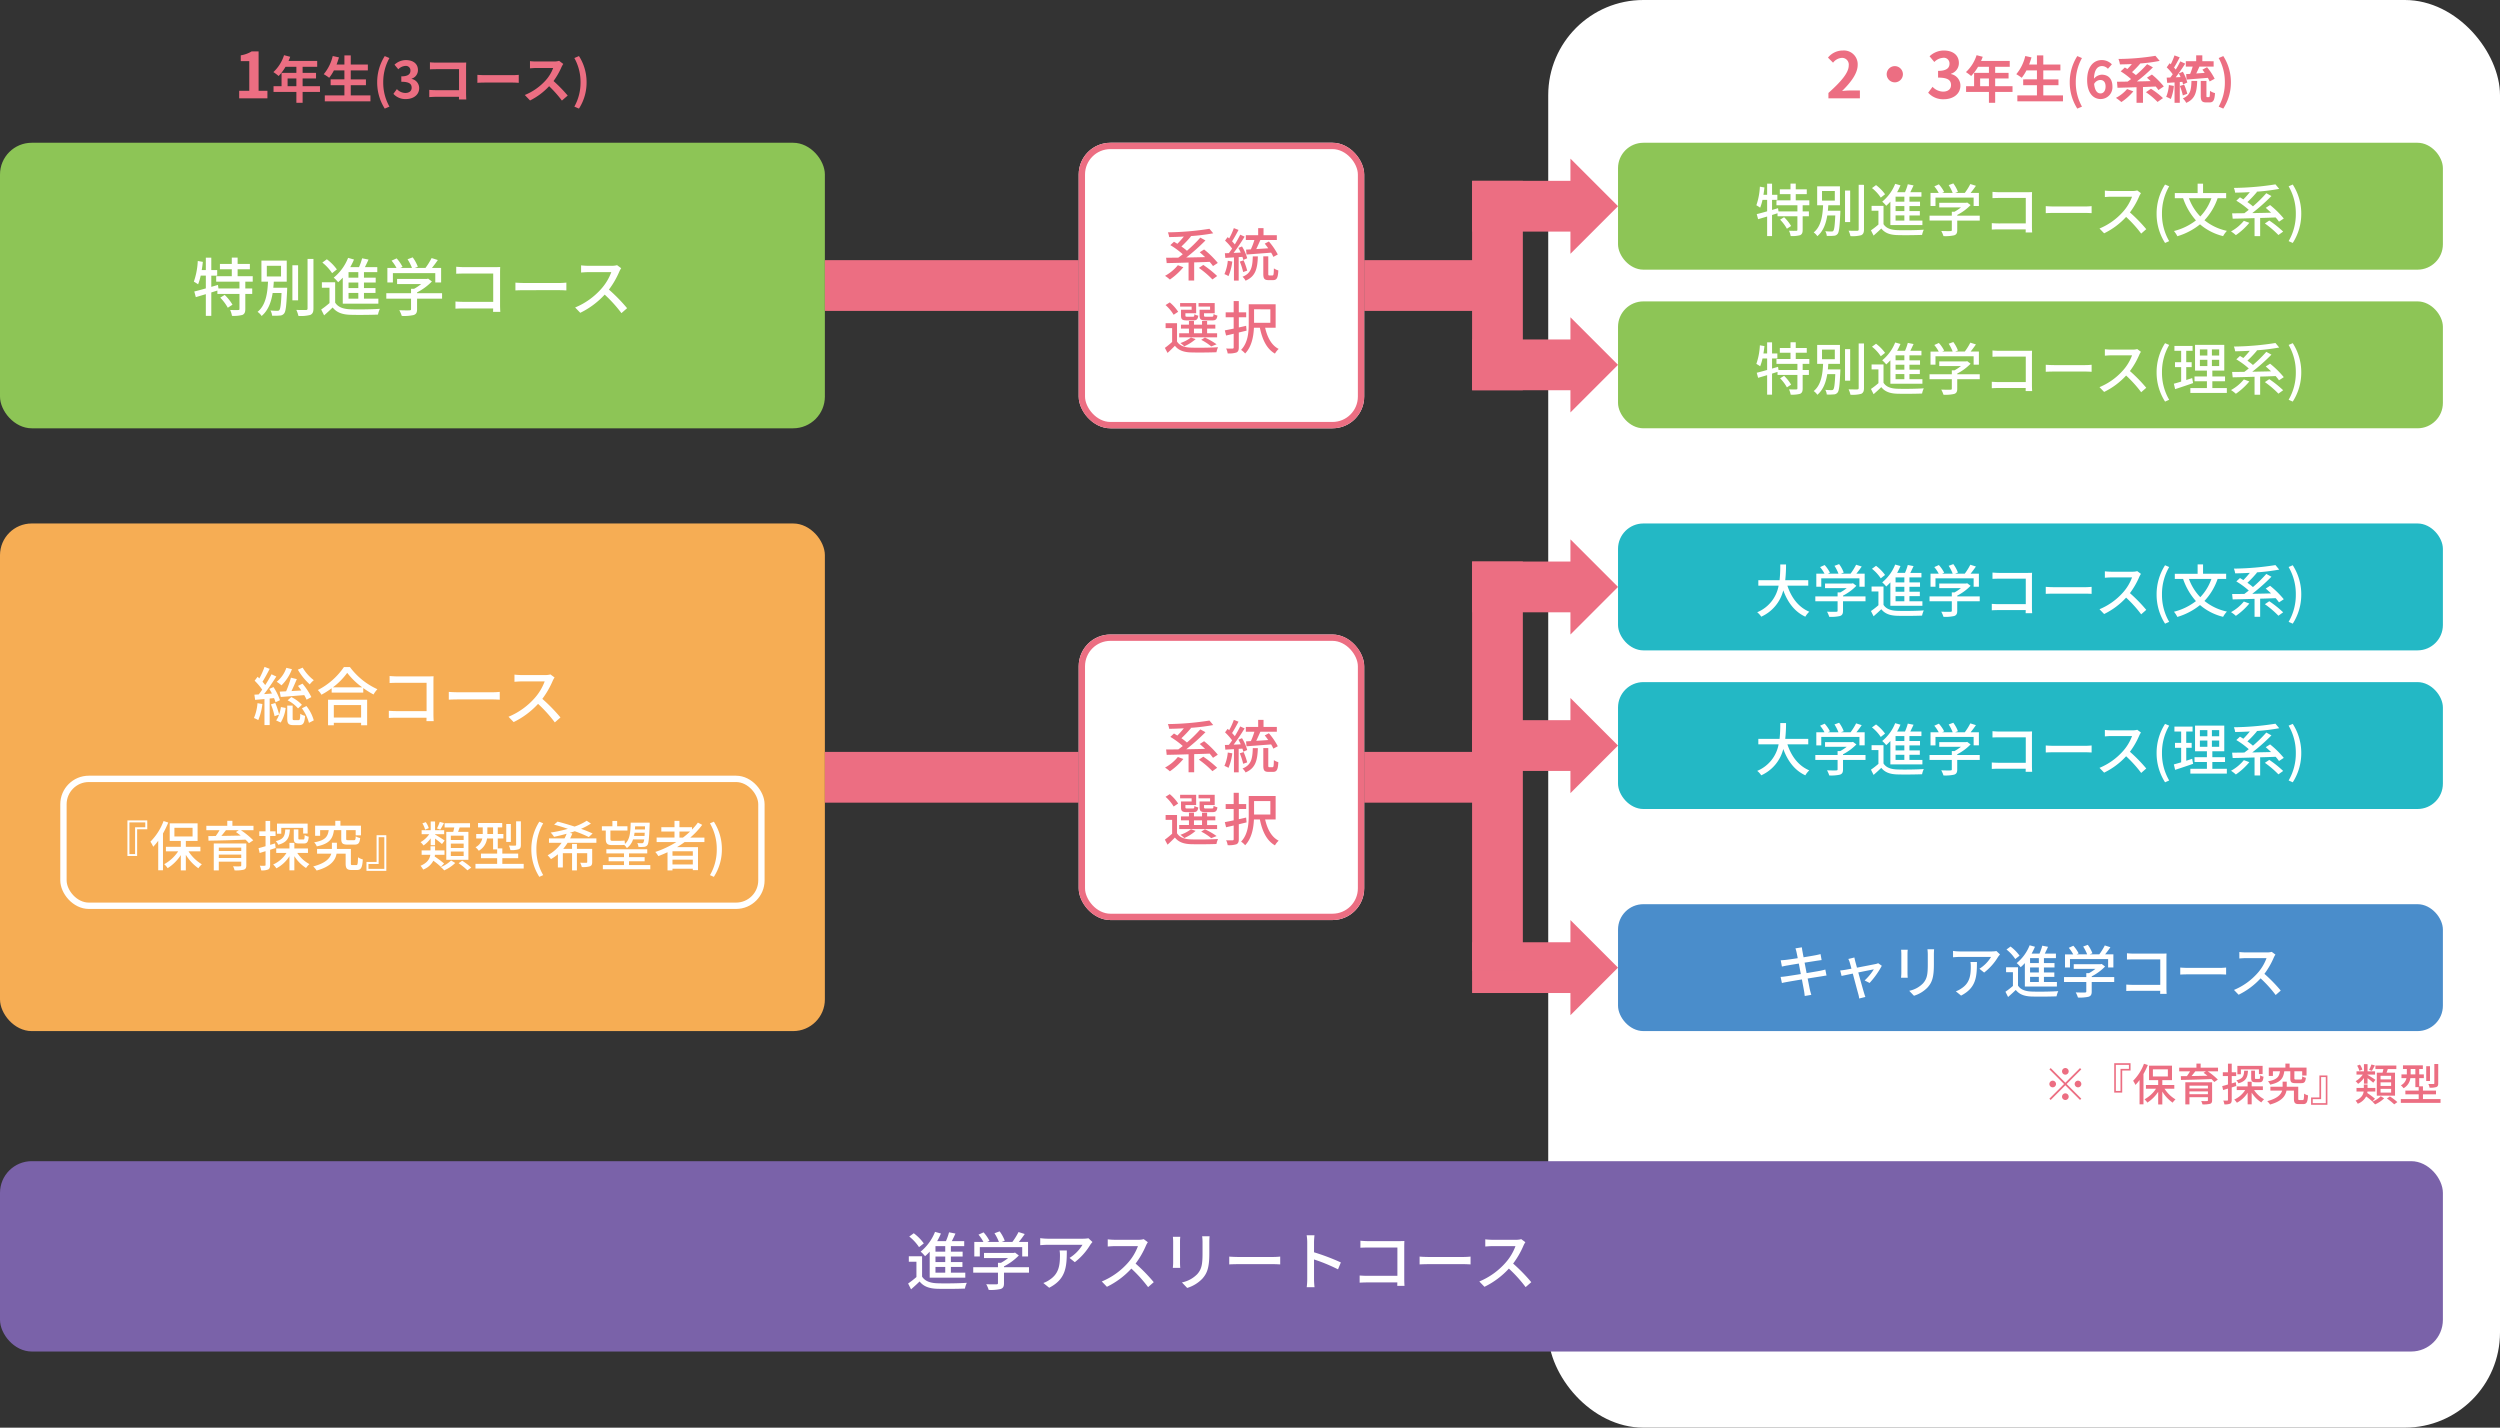
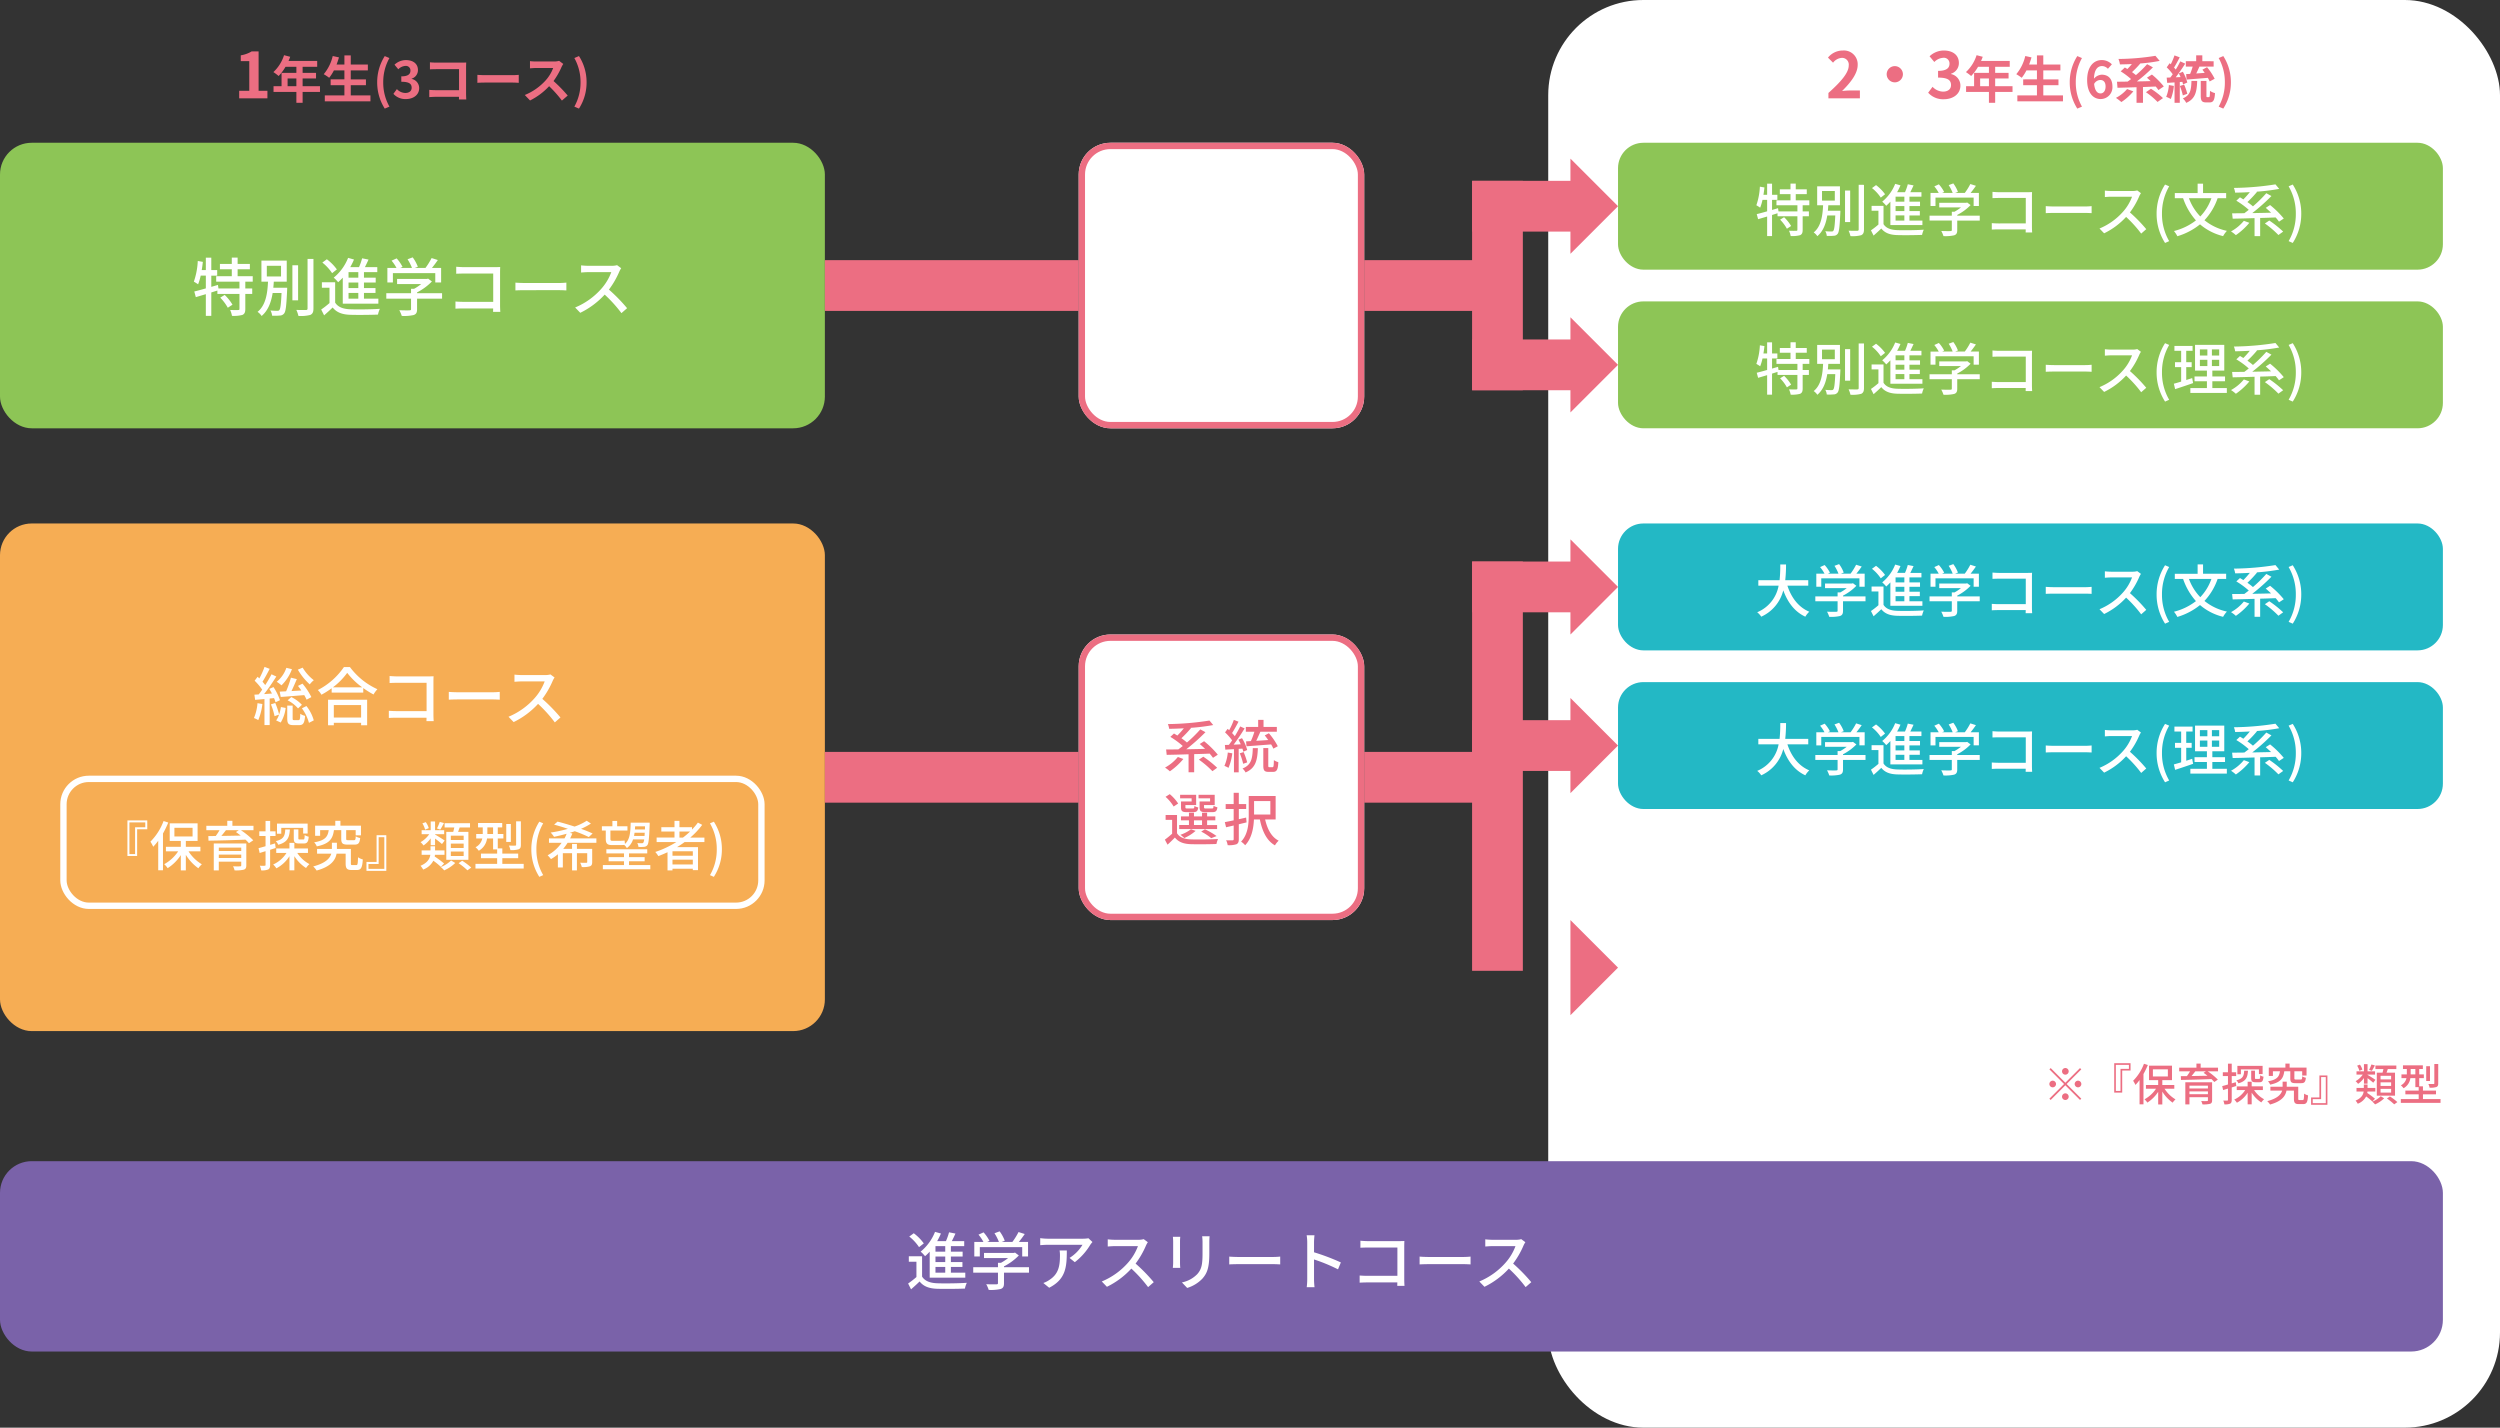
<svg xmlns="http://www.w3.org/2000/svg" width="788" height="450" viewBox="0 0 788 450">
  <rect x="0" y="0" width="788" height="450" fill="#333333" stroke="none" />
  <g transform="translate(-255 -564)">
    <rect width="300" height="450" rx="30" transform="translate(743 564)" fill="#fff" />
    <rect width="260" height="90" rx="10" transform="translate(255 609)" fill="#8dc556" />
    <rect width="770" height="60" rx="10" transform="translate(255 930)" fill="#7a62a9" />
    <rect width="260" height="160" rx="10" transform="translate(255 729)" fill="#f6ad54" />
    <path d="M-60.58-4.18A14.44,14.44,0,0,1-58.2-1l1.48-.96a14.3,14.3,0,0,0-2.46-3.08Zm10.24-5.04v-1.72H-55.1v-2.18h3.86V-14.8H-55.1v-2h-1.84v2h-3.74v1.68h3.74v2.18h-4.92v1.72h7.34v2.14h-6.62L-61.3-8.2l-2.1.62v-3.54h1.86v-1.76H-63.4v-3.9h-1.72v3.9h-1.3c.16-.84.26-1.72.36-2.58l-1.6-.28A23.182,23.182,0,0,1-68.9-9.22a14.028,14.028,0,0,1,1.34.84,17.335,17.335,0,0,0,.82-2.74h1.62V-7.1c-1.38.4-2.64.74-3.64.98l.48,1.78,3.16-.94V1.56h1.72V-5.82l1.92-.6v1.06h6.96V-.64c0,.28-.1.36-.42.36-.32.02-1.4.02-2.52-.02a7.393,7.393,0,0,1,.58,1.86,10.773,10.773,0,0,0,3.3-.3c.68-.32.9-.86.9-1.86V-5.36h2.18V-7.08h-2.18V-9.22Zm4.44-5h4.48v3.36H-45.9Zm2.04,6.92c.08-.64.12-1.28.16-1.92h4.08v-6.64H-47.6v6.64h2.08c-.18,3.48-.62,7.36-3.3,9.52a4.658,4.658,0,0,1,1.28,1.3c2.1-1.76,3.02-4.42,3.48-7.24h2.8c-.16,3.6-.36,5.02-.7,5.38-.14.2-.34.22-.66.22a20.146,20.146,0,0,1-2.14-.1,3.844,3.844,0,0,1,.52,1.64,15.087,15.087,0,0,0,2.42-.04A1.709,1.709,0,0,0-40.46.82c.54-.62.74-2.48.96-7.36.02-.24.02-.76.02-.76Zm7.82-7.08h-1.8V-3.34h1.8Zm2.98-2V-.78c0,.36-.14.48-.52.5-.4,0-1.66.02-3.02-.04a8.613,8.613,0,0,1,.66,1.9,11.705,11.705,0,0,0,3.76-.32c.7-.34.98-.88.98-2.04v-15.6Zm16,5.9h-3.08v-1.74h3.08Zm0,3.28h-3.08V-8.94h3.08Zm0,3.34h-3.08v-1.8h3.08Zm-4.9,1.58h11.22V-3.86h-4.54v-1.8h3.64V-7.2h-3.64V-8.94h3.7v-1.54h-3.7v-1.74h4.2V-13.8h-3.9c.38-.74.78-1.58,1.14-2.38l-2.02-.4a17.882,17.882,0,0,1-.98,2.78H-19.6a22.221,22.221,0,0,0,1.18-2.4l-1.86-.52a15.271,15.271,0,0,1-4.54,6.24,9.478,9.478,0,0,1,1.4,1.44,16.453,16.453,0,0,0,1.46-1.44Zm-1.86-10.8a14.867,14.867,0,0,0-3.16-3.2l-1.42,1.04a14.28,14.28,0,0,1,3.08,3.34Zm-.54,4.06h-4.18V-7.3h2.4v4.82A27.577,27.577,0,0,1-28.76-.44l.92,1.84c.98-.86,1.86-1.66,2.7-2.48,1.22,1.54,2.94,2.2,5.42,2.3,2.32.08,6.56.04,8.86-.06a8.1,8.1,0,0,1,.6-1.82c-2.54.18-7.18.24-9.44.14-2.22-.1-3.8-.72-4.66-2.1Zm18.2-2.88H7.2v2.94H9.04v-4.58H6.14c.62-.76,1.28-1.64,1.86-2.5l-1.96-.62A21.018,21.018,0,0,1,4.1-13.54H.72l.98-.38A11.856,11.856,0,0,0,.08-16.88l-1.62.6a14.813,14.813,0,0,1,1.4,2.74h-3.7l.72-.34a12.273,12.273,0,0,0-1.86-2.68l-1.6.72a12.619,12.619,0,0,1,1.56,2.3H-7.9v4.58h1.74ZM9.34-5.58H1.46v-.26A17.95,17.95,0,0,0,6.14-9.28l-1.2-.9-.4.1H-4.84v1.62h7.6A15.823,15.823,0,0,1,.5-6.96H-.44v1.38h-7.8v1.72h7.8V-.58c0,.3-.1.38-.5.4s-1.8.02-3.2-.04a10.006,10.006,0,0,1,.78,1.8A13.9,13.9,0,0,0,.38,1.3C1.2,1.02,1.46.5,1.46-.52V-3.86H9.34ZM27.7.3c-.04-.44-.08-1.42-.08-2.12V-12.16c0-.52.02-1.24.04-1.68-.36.02-1.06.04-1.6.04H16.12c-.66,0-1.62-.06-2.32-.12v2.2c.52-.02,1.54-.06,2.32-.06h9.34v8.92H15.88c-.86,0-1.74-.06-2.32-.1V-.7c.58-.04,1.58-.08,2.4-.08h9.48c0,.42-.02.8-.02,1.08Zm4.76-6.76c.66-.04,1.84-.08,2.96-.08H46.3c.88,0,1.78.06,2.22.08V-8.92c-.48.04-1.26.12-2.24.12H35.42c-1.08,0-2.32-.06-2.96-.12ZM64.5-14.42a6.066,6.066,0,0,1-1.74.2H55.34a21.4,21.4,0,0,1-2.18-.14v2.26c.32-.02,1.4-.12,2.18-.12h7.34A16.455,16.455,0,0,1,59.5-6.94a22.473,22.473,0,0,1-8.22,5.86L52.9.6a25.6,25.6,0,0,0,7.7-5.74A43.26,43.26,0,0,1,65.88.7L67.66-.86a53.16,53.16,0,0,0-5.72-5.86,27.374,27.374,0,0,0,3.28-5.7,6.9,6.9,0,0,1,.58-1.04Z" transform="translate(385 662)" fill="#fff" />
    <path d="M-54.61,0h8.9V-2.38h-2.78V-14.8h-2.18a9.6,9.6,0,0,1-3.44,1.24v1.82h2.68v9.36h-3.18Zm15.26-3.84V-6.272h2.768V-3.84Zm10.208,0h-5.472V-6.272h4.224v-1.76h-4.224v-1.92h4.592v-1.84h-9.04a10.215,10.215,0,0,0,.528-1.312l-1.936-.5a12.339,12.339,0,0,1-3.36,5.328A14.726,14.726,0,0,1-42.182-7.04a14.379,14.379,0,0,0,2.176-2.912h3.424v1.92h-4.672V-3.84h-2.528v1.824h7.2V1.408h1.968V-2.016h5.472Zm9.7,2.912V-4.144h4.784v-1.84h-4.784V-8.8h5.392v-1.856h-5.392v-2.88h-2v2.88H-23.91c.272-.736.528-1.488.752-2.256l-1.968-.432a13.766,13.766,0,0,1-2.832,5.728A15.13,15.13,0,0,1-26.246-6.48,13.187,13.187,0,0,0-24.758-8.8h3.312v2.816h-4.336v1.84h4.336V-.928h-6.176V.944h14.384V-.928Zm10.72,4.16,1.472-.624A15.394,15.394,0,0,1-9.206-5.056,15.42,15.42,0,0,1-7.254-12.7l-1.472-.624A15.321,15.321,0,0,0-11.11-5.056,15.335,15.335,0,0,0-8.726,3.232ZM-2.038.224c2.256,0,4.16-1.264,4.16-3.44A2.959,2.959,0,0,0-.246-6.128v-.08a2.805,2.805,0,0,0,1.984-2.7c0-2.032-1.552-3.152-3.84-3.152a5.253,5.253,0,0,0-3.552,1.456l1.2,1.44a3.379,3.379,0,0,1,2.24-1.056A1.415,1.415,0,0,1-.63-8.736c0,1.056-.7,1.808-2.88,1.808v1.7c2.576,0,3.264.72,3.264,1.888,0,1.056-.816,1.648-2.016,1.648A3.761,3.761,0,0,1-4.9-2.912l-1.1,1.488A5.033,5.033,0,0,0-2.038.224ZM16.97.352c-.032-.48-.064-1.328-.064-1.888V-9.824c0-.464.032-1.1.048-1.472-.272.016-.944.032-1.408.032H7.5c-.56,0-1.392-.032-1.984-.1v2.224C5.962-9.168,6.826-9.2,7.5-9.2h7.184v6.624H7.306c-.72,0-1.44-.048-2-.1V-.384c.528-.048,1.44-.1,2.064-.1h7.3c0,.3,0,.576-.016.832Zm3.5-5.248c.592-.048,1.664-.08,2.576-.08h8.592c.672,0,1.488.064,1.872.08V-7.408c-.416.032-1.136.1-1.872.1H23.05c-.832,0-2-.048-2.576-.1Zm25.76-6.928a5.777,5.777,0,0,1-1.664.208H38.938a17.875,17.875,0,0,1-1.888-.112v2.272c.336-.016,1.216-.112,1.888-.112h5.424a12.4,12.4,0,0,1-2.384,3.92,18.127,18.127,0,0,1-6.56,4.592L37.066.672a21.076,21.076,0,0,0,6.016-4.5A36.486,36.486,0,0,1,47.114.7L48.938-.88a44.979,44.979,0,0,0-4.464-4.576,23.524,23.524,0,0,0,2.512-4.4,7.56,7.56,0,0,1,.56-.992ZM52.49,3.232a15.211,15.211,0,0,0,2.4-8.288,15.2,15.2,0,0,0-2.4-8.272l-1.456.624a15.42,15.42,0,0,1,1.952,7.648,15.394,15.394,0,0,1-1.952,7.664Z" transform="translate(385 595)" fill="#ec6e82" />
    <rect width="260" height="40" rx="8" transform="translate(765 609)" fill="#8dc556" />
    <rect width="260" height="40" rx="8" transform="translate(765 729)" fill="#23b8c5" />
    <rect width="260" height="40" rx="8" transform="translate(765 659)" fill="#8dc556" />
    <rect width="260" height="40" rx="8" transform="translate(765 779)" fill="#23b8c5" />
-     <rect width="260" height="40" rx="8" transform="translate(765 849)" fill="#4a8dcb" />
    <path d="M-63.68,0h9.92V-2.48h-3.22c-.68,0-1.66.08-2.4.16,2.7-2.64,4.92-5.52,4.92-8.2a4.342,4.342,0,0,0-4.66-4.56,6,6,0,0,0-4.7,2.24l1.6,1.6a3.834,3.834,0,0,1,2.72-1.52,2.123,2.123,0,0,1,2.22,2.4c0,2.28-2.38,5.06-6.4,8.66Zm18.36-7.6a2.578,2.578,0,0,0,2.56,2.56A2.578,2.578,0,0,0-40.2-7.6a2.578,2.578,0,0,0-2.56-2.56A2.578,2.578,0,0,0-45.32-7.6ZM-27.28.28c2.82,0,5.2-1.58,5.2-4.3a3.7,3.7,0,0,0-2.96-3.64v-.1a3.506,3.506,0,0,0,2.48-3.38c0-2.54-1.94-3.94-4.8-3.94a6.566,6.566,0,0,0-4.44,1.82l1.5,1.8a4.223,4.223,0,0,1,2.8-1.32,1.769,1.769,0,0,1,1.98,1.86c0,1.32-.88,2.26-3.6,2.26v2.12c3.22,0,4.08.9,4.08,2.36,0,1.32-1.02,2.06-2.52,2.06a4.7,4.7,0,0,1-3.3-1.52l-1.38,1.86A6.291,6.291,0,0,0-27.28.28Zm11.42-4.12V-6.272h2.768V-3.84Zm10.208,0h-5.472V-6.272H-6.9v-1.76h-4.224v-1.92h4.592v-1.84h-9.04a10.215,10.215,0,0,0,.528-1.312l-1.936-.5a12.339,12.339,0,0,1-3.36,5.328A14.725,14.725,0,0,1-18.692-7.04a14.379,14.379,0,0,0,2.176-2.912h3.424v1.92h-4.672V-3.84h-2.528v1.824h7.2V1.408h1.968V-2.016h5.472Zm9.7,2.912V-4.144H8.828v-1.84H4.044V-8.8H9.436v-1.856H4.044v-2.88h-2v2.88H-.42c.272-.736.528-1.488.752-2.256l-1.968-.432A13.766,13.766,0,0,1-4.468-7.616,15.13,15.13,0,0,1-2.756-6.48,13.187,13.187,0,0,0-1.268-8.8H2.044v2.816H-2.292v1.84H2.044V-.928H-4.132V.944H10.252V-.928Zm10.72,4.16,1.472-.624a15.394,15.394,0,0,1-1.952-7.664A15.42,15.42,0,0,1,16.236-12.7l-1.472-.624A15.321,15.321,0,0,0,12.38-5.056,15.335,15.335,0,0,0,14.764,3.232Zm7.312-4.784c-.992,0-1.792-.832-2.016-2.992A2.338,2.338,0,0,1,22-5.792c1.024,0,1.68.656,1.68,2.064C23.676-2.288,22.956-1.552,22.076-1.552ZM25.66-10.72a4.386,4.386,0,0,0-3.216-1.344c-2.384,0-4.576,1.888-4.576,6.3,0,4.176,2,5.984,4.256,5.984a3.708,3.708,0,0,0,3.712-3.952c0-2.544-1.408-3.728-3.392-3.728a3.446,3.446,0,0,0-2.432,1.264c.1-2.96,1.216-3.984,2.576-3.984a2.57,2.57,0,0,1,1.824.864Zm4.8,7.792A12,12,0,0,1,26.94-.144a15.609,15.609,0,0,1,1.712,1.312,16.648,16.648,0,0,0,3.776-3.376ZM42.028-3.76A25.039,25.039,0,0,0,38.284-7.5l-1.568.992c.368.32.768.688,1.168,1.072-1.472.048-2.944.08-4.352.1A46.364,46.364,0,0,0,38.6-9.776l-1.824-.992a34.7,34.7,0,0,1-3.536,3.44c-.352-.3-.784-.624-1.232-.944A29.676,29.676,0,0,0,34.6-10.96l-.048-.032a49.161,49.161,0,0,0,6.176-.816l-1.344-1.6a75.207,75.207,0,0,1-11.648.992A6.949,6.949,0,0,1,28.2-10.7c1.2-.016,2.48-.048,3.76-.112a18.878,18.878,0,0,1-1.408,1.568c-.272-.176-.544-.336-.8-.48L28.444-8.512A24.374,24.374,0,0,1,31.708-6.08c-.368.288-.736.56-1.088.8-1.232.016-2.368.032-3.344.048l.16,1.9c1.664-.048,3.76-.1,6-.176v4.9h2.032v-4.96c1.328-.048,2.672-.112,4.016-.16a10.336,10.336,0,0,1,.848,1.12ZM36.4-1.936A23.4,23.4,0,0,1,40.06,1.136L41.772-.08A24.356,24.356,0,0,0,37.98-3.024ZM49.228-5.92c1.808-.144,4.3-.352,6.688-.544a10.9,10.9,0,0,1,.576,1.136l1.568-.848a18.5,18.5,0,0,0-2.4-3.648L54.2-9.04q.36.48.72,1.008c-.9.064-1.792.128-2.656.192.32-.672.672-1.44.992-2.16h4.48v-1.7H54.172v-1.856H52.236V-11.7H48.972V-10h2.16a21.452,21.452,0,0,1-.8,2.288c-.448.032-.88.048-1.264.064Zm-5.6,1.728A11.633,11.633,0,0,1,42.78-.48a9.4,9.4,0,0,1,1.456.688A14.793,14.793,0,0,0,45.2-3.92ZM47.884-5.2a7.67,7.67,0,0,1,.208.816l1.344-.608a13.564,13.564,0,0,0-1.408-3.392l-1.264.528c.192.352.384.752.56,1.152l-1.536.064c1.008-1.3,2.112-2.912,2.992-4.3l-1.552-.72A29.016,29.016,0,0,1,45.8-9.072c-.16-.208-.352-.416-.544-.64.576-.88,1.216-2.128,1.792-3.216L45.4-13.536a20.283,20.283,0,0,1-1.168,2.784c-.128-.112-.256-.224-.368-.32l-.912,1.3A15.7,15.7,0,0,1,44.844-7.6c-.256.368-.512.72-.752,1.024l-1.152.048L43.1-4.88l2.32-.144V1.408h1.648V-5.136Zm1.552,3.76a17.64,17.64,0,0,0-.992-2.88L47.1-3.9a18.932,18.932,0,0,1,.928,2.976Zm1.312-4.048c-.1,2.784-.3,4.5-2.72,5.5A5.06,5.06,0,0,1,49.1,1.424C52,.16,52.428-2.1,52.556-5.488Zm4.976,5.1c-.224,0-.256-.048-.256-.512V-5.5H53.676V-.88c0,1.616.32,2.16,1.712,2.16h1.056c1.152,0,1.584-.608,1.728-2.928a4.772,4.772,0,0,1-1.584-.72c-.032,1.728-.08,1.984-.336,1.984ZM60.78,3.232a15.211,15.211,0,0,0,2.4-8.288,15.2,15.2,0,0,0-2.4-8.272l-1.456.624a15.42,15.42,0,0,1,1.952,7.648,15.394,15.394,0,0,1-1.952,7.664Z" transform="translate(895 595)" fill="#ec6e82" />
    <path d="M-117.95-9.31A1.058,1.058,0,0,0-119-10.36a1.058,1.058,0,0,0-1.05,1.05A1.058,1.058,0,0,0-119-8.26,1.058,1.058,0,0,0-117.95-9.31Zm-5.67-1.036-.406.406,4.62,4.62L-124.04-.686l.406.406L-119-4.914l4.62,4.62.406-.406-4.62-4.62,4.62-4.62-.406-.406L-119-5.726Zm.63,3.976a1.058,1.058,0,0,0-1.05,1.05,1.058,1.058,0,0,0,1.05,1.05,1.058,1.058,0,0,0,1.05-1.05A1.058,1.058,0,0,0-122.99-6.37Zm7.98,2.1a1.058,1.058,0,0,0,1.05-1.05,1.058,1.058,0,0,0-1.05-1.05,1.058,1.058,0,0,0-1.05,1.05A1.058,1.058,0,0,0-115.01-4.27Zm-5.04,2.94A1.058,1.058,0,0,0-119-.28a1.058,1.058,0,0,0,1.05-1.05A1.058,1.058,0,0,0-119-2.38,1.058,1.058,0,0,0-120.05-1.33Zm21.6-8.232v-2.31H-103.6v9.254h2.52V-9.562Zm-.518-1.792v1.26h-2.646v6.958h-1.47v-8.218Zm4.746-.35a14.96,14.96,0,0,1-3.416,5.362,7.706,7.706,0,0,1,.728,1.316,14.95,14.95,0,0,0,1.3-1.554V1.078h1.232V-8.47A25.226,25.226,0,0,0-93-11.312Zm2.814,1.75h4.718V-7.7h-4.718Zm6.748,6.118V-5.012h-3.78V-6.538h3.052V-11.1h-7.238v4.564h2.884v1.526H-93.6v1.176h3.178A10.265,10.265,0,0,1-94.052-.5a5.741,5.741,0,0,1,.9,1.036A11.391,11.391,0,0,0-89.74-2.856V1.12h1.3V-2.926A12.018,12.018,0,0,0-85.19.56a5.819,5.819,0,0,1,.91-1.036,10.406,10.406,0,0,1-3.458-3.36ZM-79.884-2.1V-3h5.824v.9Zm5.824-2.7v.882h-5.824V-4.8Zm1.316-1.078h-8.442V1.106h1.3V-1.162h5.824V-.21c0,.2-.07.266-.322.266-.21.014-1.05.028-1.806-.014a4.276,4.276,0,0,1,.406,1.064A8.582,8.582,0,0,0-73.4.924c.49-.154.658-.476.658-1.12ZM-74.69-9.324l-.742.476c.392.28.812.588,1.232.924-1.736.028-3.472.07-5.026.084.392-.462.812-.98,1.19-1.484Zm3.808-1.148h-5.474V-11.76h-1.33v1.288h-5.432v1.148h3.43a16.5,16.5,0,0,1-.994,1.512c-.7,0-1.344.014-1.918.014l.042,1.19c2.436-.028,6.118-.126,9.6-.266a10.6,10.6,0,0,1,.9.924l1.12-.756a20.128,20.128,0,0,0-3.206-2.618h3.262Zm10.458.938v2.268c0,1.064.252,1.386,1.358,1.386h1.246c.84,0,1.148-.35,1.274-1.75a3.381,3.381,0,0,1-1.05-.434c-.028,1.008-.084,1.148-.35,1.148h-.938c-.308,0-.35-.042-.35-.364V-9.534Zm-3.248-.392h5.684v1.47h1.162v-2.576h-7.952V-8.4h1.106Zm1.036.42c-.084,1.68-.448,2.548-2.464,3.024a2.878,2.878,0,0,1,.644.938c2.394-.644,2.884-1.834,3.024-3.962Zm-2.646,3.612-1.274.378v-2.31h1.4v-1.2h-1.4v-2.7h-1.19v2.7H-69.37v1.2h1.624v2.66c-.686.2-1.316.378-1.82.5l.294,1.26c.462-.154.98-.308,1.526-.476V-.336c0,.2-.07.238-.252.238-.154.014-.672.014-1.232,0a4.156,4.156,0,0,1,.35,1.2A4.176,4.176,0,0,0-67.06.868c.378-.21.5-.56.5-1.2V-4.242c.476-.154.966-.308,1.442-.462Zm8.54,2.478V-4.578H-60.27V-6.034h-1.274v1.456h-3.43v1.162h2.66a7.958,7.958,0,0,1-3.458,3,5.183,5.183,0,0,1,.84.994,8.872,8.872,0,0,0,3.388-3.15V1.092h1.274V-2.59A9.975,9.975,0,0,0-57.232.49,4.7,4.7,0,0,1-56.35-.518a8.688,8.688,0,0,1-3.164-2.9ZM-48.1-9.338v2.212c0,1.19.308,1.54,1.652,1.54h1.792c.98,0,1.33-.35,1.47-1.708a3.174,3.174,0,0,1-1.148-.448c-.042.882-.112,1.008-.476,1.008h-1.47c-.462,0-.532-.042-.532-.406v-2.2h2.464v1.344h1.372V-10.5h-5.334v-1.26h-1.33v1.26H-54.88v2.632h1.3v-1.47h2.226c-.238,1.694-.9,2.66-3.78,3.164a3.167,3.167,0,0,1,.686,1.05c3.318-.686,4.158-1.988,4.452-4.214Zm2.912,9.072c-.336,0-.406-.056-.406-.462V-4.452h-3.626v-1.61h-1.3v1.61h-3.85v1.218h3.7c-.35,1.19-1.456,2.464-4.69,3.318a6.131,6.131,0,0,1,.882,1.064C-50.736.126-49.6-1.6-49.308-3.234h2.352v2.52c0,1.344.35,1.722,1.554,1.722h1.358c1.064,0,1.414-.56,1.54-2.744a3.793,3.793,0,0,1-1.232-.56c-.056,1.792-.112,2.03-.462,2.03Zm3.64-.812v2.31H-36.4V-8.022h-2.52v6.944Zm.518,1.792V-.546h2.646V-7.5h1.47V.714Zm24.71-7.49h-3.332V-7.91h3.332Zm0,2.072h-3.332V-5.852h3.332Zm0,2.086h-3.332V-3.78h3.332ZM-20.832-8.89v7.252h5.74V-8.89h-2.674c.126-.35.266-.742.406-1.134h2.688v-1.12h-6.594v1.12h2.52c-.084.364-.182.77-.28,1.134Zm-1.694-2.59a12.86,12.86,0,0,1-.728,1.694l.854.308c.294-.434.63-1.064.966-1.694Zm-2.856,1.624a5.062,5.062,0,0,0-.77-1.568l-.882.322a6.268,6.268,0,0,1,.714,1.638Zm.5,4.424h1.134V-7.154c.644.476,1.428,1.092,1.792,1.428l.7-.91c-.378-.28-1.946-1.26-2.492-1.554v-.1h2.366V-9.324h-2.366v-2.268h-1.134v2.268H-27.23v1.036h1.974A6.875,6.875,0,0,1-27.51-6.216a4.885,4.885,0,0,1,.77.854A7.5,7.5,0,0,0-24.878-7.21Zm3.472,4.746a25.092,25.092,0,0,0-2.436-1.806c.028-.154.056-.294.07-.448h2.478V-4.074h-2.45V-5.152H-24.92v1.078h-2.31V-2.94h2.254c-.14.994-.686,2.058-2.548,2.856a4.4,4.4,0,0,1,.686.98,4.9,4.9,0,0,0,2.646-2.3A18.142,18.142,0,0,1-22.232.2Zm1.82-.784A8,8,0,0,1-22.246.238a8.462,8.462,0,0,1,.868.868,9.813,9.813,0,0,0,2.87-1.918Zm1.946.714a18,18,0,0,1,2.3,1.848l.994-.714A16.876,16.876,0,0,0-16.7-1.4ZM-1.47-11.62H-2.7v6.062c0,.182-.056.238-.28.238-.2.014-.882.014-1.6-.014a4.648,4.648,0,0,1,.392,1.176,6.319,6.319,0,0,0,2.128-.21c.462-.2.588-.518.588-1.176Zm-2.6.686h-1.19v4.662h1.19Zm-6.09,2.59v-1.708H-8.68v1.708Zm3.878,7.77V-2.058H-2.17v-1.19H-6.286V-4.592H-7.462v-2.59h1.456V-8.344H-7.462v-1.708h1.148V-11.2h-6.272v1.148h1.218v1.708h-1.694v1.162h1.582A3.332,3.332,0,0,1-13.244-4.9a5.826,5.826,0,0,1,.854.91,4.3,4.3,0,0,0,2.142-3.192H-8.68V-4.34h1.05v1.092h-4.2v1.19h4.2V-.574h-5.628V.63H-.742v-1.2Z" transform="translate(1025 911)" fill="#ec6e82" />
    <path d="M-78.912-3.762A13,13,0,0,1-76.77-.9l1.332-.864a12.872,12.872,0,0,0-2.214-2.772ZM-69.7-8.3V-9.846H-73.98v-1.962h3.474V-13.32H-73.98v-1.8h-1.656v1.8H-79v1.512h3.366v1.962h-4.428V-8.3h6.606v1.926h-5.958L-79.56-7.38l-1.89.558v-3.186h1.674v-1.584H-81.45V-15.1H-83v3.51h-1.17c.144-.756.234-1.548.324-2.322l-1.44-.252A20.864,20.864,0,0,1-86.4-8.3a12.625,12.625,0,0,1,1.206.756,15.6,15.6,0,0,0,.738-2.466H-83V-6.39c-1.242.36-2.376.666-3.276.882l.432,1.6L-83-4.752V1.4h1.548V-5.238l1.728-.54v.954h6.264V-.576c0,.252-.09.324-.378.324-.288.018-1.26.018-2.268-.018A6.653,6.653,0,0,1-75.582,1.4a9.7,9.7,0,0,0,2.97-.27C-72,.846-71.8.36-71.8-.54V-4.824h1.962V-6.372H-71.8V-8.3Zm4-4.5h4.032v3.024H-65.7Zm1.836,6.228c.072-.576.108-1.152.144-1.728h3.672v-5.976H-67.23V-8.3h1.872c-.162,3.132-.558,6.624-2.97,8.568a4.192,4.192,0,0,1,1.152,1.17c1.89-1.584,2.718-3.978,3.132-6.516h2.52c-.144,3.24-.324,4.518-.63,4.842-.126.18-.306.2-.594.2a18.132,18.132,0,0,1-1.926-.09,3.459,3.459,0,0,1,.468,1.476,13.578,13.578,0,0,0,2.178-.036A1.538,1.538,0,0,0-60.8.738c.486-.558.666-2.232.864-6.624.018-.216.018-.684.018-.684Zm7.038-6.372h-1.62v9.936h1.62Zm2.682-1.8V-.7c0,.324-.126.432-.468.45-.36,0-1.494.018-2.718-.036a7.752,7.752,0,0,1,.594,1.71,10.535,10.535,0,0,0,3.384-.288c.63-.306.882-.792.882-1.836v-14.04Zm14.4,5.31h-2.772V-11h2.772Zm0,2.952h-2.772V-8.046h2.772Zm0,3.006h-2.772v-1.62h2.772Zm-4.41,1.422h10.1V-3.474h-4.086v-1.62h3.276V-6.48h-3.276V-8.046h3.33V-9.432h-3.33V-11h3.78V-12.42h-3.51c.342-.666.7-1.422,1.026-2.142l-1.818-.36a16.094,16.094,0,0,1-.882,2.5H-42.03a20,20,0,0,0,1.062-2.16l-1.674-.468a13.744,13.744,0,0,1-4.086,5.616,8.53,8.53,0,0,1,1.26,1.3,14.808,14.808,0,0,0,1.314-1.3Zm-1.674-9.72a13.38,13.38,0,0,0-2.844-2.88l-1.278.936a12.852,12.852,0,0,1,2.772,3.006Zm-.486,3.654h-3.762V-6.57h2.16v4.338A24.82,24.82,0,0,1-50.274-.4l.828,1.656c.882-.774,1.674-1.494,2.43-2.232,1.1,1.386,2.646,1.98,4.878,2.07,2.088.072,5.9.036,7.974-.054a7.289,7.289,0,0,1,.54-1.638c-2.286.162-6.462.216-8.5.126-2-.09-3.42-.648-4.194-1.89Zm16.38-2.592H-17.91v2.646h1.656v-4.122h-2.61c.558-.684,1.152-1.476,1.674-2.25l-1.764-.558A18.916,18.916,0,0,1-20.7-12.186h-3.042l.882-.342a10.671,10.671,0,0,0-1.458-2.664l-1.458.54a13.332,13.332,0,0,1,1.26,2.466h-3.33l.648-.306A11.046,11.046,0,0,0-28.872-14.9l-1.44.648a11.357,11.357,0,0,1,1.4,2.07H-31.5v4.122h1.566Zm13.95,5.688h-7.092v-.234a16.155,16.155,0,0,0,4.212-3.1l-1.08-.81-.36.09h-8.442v1.458h6.84a14.241,14.241,0,0,1-2.034,1.35h-.846v1.242h-7.02v1.548h7.02V-.522c0,.27-.09.342-.45.36s-1.62.018-2.88-.036a9.005,9.005,0,0,1,.7,1.62,12.511,12.511,0,0,0,3.366-.252c.738-.252.972-.72.972-1.638V-3.474h7.092ZM.54.27C.5-.126.468-1.008.468-1.638v-9.306c0-.468.018-1.116.036-1.512-.324.018-.954.036-1.44.036H-9.882c-.594,0-1.458-.054-2.088-.108v1.98c.468-.018,1.386-.054,2.088-.054h8.406v8.028H-10.1c-.774,0-1.566-.054-2.088-.09V-.63c.522-.036,1.422-.072,2.16-.072h8.532c0,.378-.018.72-.018.972ZM4.824-5.814c.594-.036,1.656-.072,2.664-.072H17.28c.792,0,1.6.054,2,.072V-8.028c-.432.036-1.134.108-2.016.108H7.488c-.972,0-2.088-.054-2.664-.108ZM33.66-12.978a5.46,5.46,0,0,1-1.566.18H25.416a19.259,19.259,0,0,1-1.962-.126v2.034c.288-.018,1.26-.108,1.962-.108h6.606A14.809,14.809,0,0,1,29.16-6.246a20.225,20.225,0,0,1-7.4,5.274L23.22.54a23.037,23.037,0,0,0,6.93-5.166A38.934,38.934,0,0,1,34.9.63l1.6-1.4a47.844,47.844,0,0,0-5.148-5.274,24.637,24.637,0,0,0,2.952-5.13,6.213,6.213,0,0,1,.522-.936Zm8.766,16.56,1.3-.576a16.807,16.807,0,0,1-2.268-8.64,16.9,16.9,0,0,1,2.268-8.64l-1.3-.558a16.962,16.962,0,0,0-2.664,9.2A16.978,16.978,0,0,0,42.426,3.582ZM57.042-10.53a15.926,15.926,0,0,1-3.51,5.76,16.32,16.32,0,0,1-3.582-5.76Zm4.644,0v-1.62H54.4V-15.1h-1.71v2.952H45.5v1.62h2.61a20.413,20.413,0,0,0,4.05,7A18.715,18.715,0,0,1,45.234-.18,8.737,8.737,0,0,1,46.3,1.458a20.736,20.736,0,0,0,7.146-3.744,17.616,17.616,0,0,0,7.272,3.708A9.064,9.064,0,0,1,61.92-.234a16.8,16.8,0,0,1-7.074-3.348A19.322,19.322,0,0,0,59-10.53ZM67.266-3.4a13.949,13.949,0,0,1-4.05,3.348,11.074,11.074,0,0,1,1.53,1.17,21.049,21.049,0,0,0,4.248-3.888Zm12.582-.72a28.517,28.517,0,0,0-4.32-4.248l-1.368.882c.54.468,1.116.99,1.692,1.53-2.016.054-4.032.09-5.94.126a61.989,61.989,0,0,0,6.048-5.382L74.34-12.1a41.95,41.95,0,0,1-4.212,4.14,19.108,19.108,0,0,0-1.746-1.35,34.522,34.522,0,0,0,3.024-3.2l-.144-.072a63.472,63.472,0,0,0,7.146-.882L77.22-14.886a89.091,89.091,0,0,1-13.1,1.116,6.1,6.1,0,0,1,.4,1.494c1.476-.018,3.042-.072,4.626-.162A27.491,27.491,0,0,1,67.1-10.152c-.36-.234-.72-.45-1.062-.648L64.89-9.738a25.7,25.7,0,0,1,3.924,2.88c-.486.378-.954.738-1.4,1.062-1.44.018-2.754.036-3.852.036l.18,1.692c1.89-.036,4.3-.09,6.894-.18v5.67H72.4V-4.3c1.6-.036,3.258-.09,4.878-.162a13.646,13.646,0,0,1,1.062,1.332ZM73.89-2.556A29.517,29.517,0,0,1,78.156,1.08L79.65,0a33.173,33.173,0,0,0-4.374-3.492Zm8.784,6.138a16.839,16.839,0,0,0,2.682-9.216,16.823,16.823,0,0,0-2.682-9.2l-1.3.558a16.9,16.9,0,0,1,2.268,8.64,16.807,16.807,0,0,1-2.268,8.64Z" transform="translate(895 637)" fill="#fff" />
    <path d="M-70.038-8.388v-1.728h-7.254a45.406,45.406,0,0,0,.252-4.968h-1.818a45.139,45.139,0,0,1-.216,4.968h-6.7v1.728h6.39a11.2,11.2,0,0,1-6.75,8.37,5.839,5.839,0,0,1,1.278,1.4,12.452,12.452,0,0,0,6.948-8.3c1.4,3.816,3.582,6.732,6.948,8.3A6.62,6.62,0,0,1-69.714-.18c-3.4-1.422-5.67-4.464-6.894-8.208Zm4.1-2.322H-53.91v2.646h1.656v-4.122h-2.61c.558-.684,1.152-1.476,1.674-2.25l-1.764-.558A18.916,18.916,0,0,1-56.7-12.186h-3.042l.882-.342a10.671,10.671,0,0,0-1.458-2.664l-1.458.54a13.331,13.331,0,0,1,1.26,2.466h-3.33l.648-.306A11.046,11.046,0,0,0-64.872-14.9l-1.44.648a11.357,11.357,0,0,1,1.4,2.07H-67.5v4.122h1.566Zm13.95,5.688h-7.092v-.234a16.155,16.155,0,0,0,4.212-3.1l-1.08-.81-.36.09h-8.442v1.458h6.84a14.241,14.241,0,0,1-2.034,1.35h-.846v1.242h-7.02v1.548h7.02V-.522c0,.27-.09.342-.45.36s-1.62.018-2.88-.036a9,9,0,0,1,.7,1.62,12.511,12.511,0,0,0,3.366-.252c.738-.252.972-.72.972-1.638V-3.474h7.092Zm12.24-4.41h-2.772V-11h2.772Zm0,2.952h-2.772V-8.046h2.772Zm0,3.006h-2.772v-1.62h2.772Zm-4.41,1.422h10.1V-3.474h-4.086v-1.62h3.276V-6.48h-3.276V-8.046h3.33V-9.432h-3.33V-11h3.78V-12.42h-3.51c.342-.666.7-1.422,1.026-2.142l-1.818-.36a16.094,16.094,0,0,1-.882,2.5H-42.03a20,20,0,0,0,1.062-2.16l-1.674-.468a13.744,13.744,0,0,1-4.086,5.616,8.53,8.53,0,0,1,1.26,1.3,14.808,14.808,0,0,0,1.314-1.3Zm-1.674-9.72a13.38,13.38,0,0,0-2.844-2.88l-1.278.936a12.852,12.852,0,0,1,2.772,3.006Zm-.486,3.654h-3.762V-6.57h2.16v4.338A24.82,24.82,0,0,1-50.274-.4l.828,1.656c.882-.774,1.674-1.494,2.43-2.232,1.1,1.386,2.646,1.98,4.878,2.07,2.088.072,5.9.036,7.974-.054a7.289,7.289,0,0,1,.54-1.638c-2.286.162-6.462.216-8.5.126-2-.09-3.42-.648-4.194-1.89Zm16.38-2.592H-17.91v2.646h1.656v-4.122h-2.61c.558-.684,1.152-1.476,1.674-2.25l-1.764-.558A18.916,18.916,0,0,1-20.7-12.186h-3.042l.882-.342a10.671,10.671,0,0,0-1.458-2.664l-1.458.54a13.332,13.332,0,0,1,1.26,2.466h-3.33l.648-.306A11.046,11.046,0,0,0-28.872-14.9l-1.44.648a11.357,11.357,0,0,1,1.4,2.07H-31.5v4.122h1.566Zm13.95,5.688h-7.092v-.234a16.155,16.155,0,0,0,4.212-3.1l-1.08-.81-.36.09h-8.442v1.458h6.84a14.241,14.241,0,0,1-2.034,1.35h-.846v1.242h-7.02v1.548h7.02V-.522c0,.27-.09.342-.45.36s-1.62.018-2.88-.036a9.005,9.005,0,0,1,.7,1.62,12.511,12.511,0,0,0,3.366-.252c.738-.252.972-.72.972-1.638V-3.474h7.092ZM.54.27C.5-.126.468-1.008.468-1.638v-9.306c0-.468.018-1.116.036-1.512-.324.018-.954.036-1.44.036H-9.882c-.594,0-1.458-.054-2.088-.108v1.98c.468-.018,1.386-.054,2.088-.054h8.406v8.028H-10.1c-.774,0-1.566-.054-2.088-.09V-.63c.522-.036,1.422-.072,2.16-.072h8.532c0,.378-.018.72-.018.972ZM4.824-5.814c.594-.036,1.656-.072,2.664-.072H17.28c.792,0,1.6.054,2,.072V-8.028c-.432.036-1.134.108-2.016.108H7.488c-.972,0-2.088-.054-2.664-.108ZM33.66-12.978a5.46,5.46,0,0,1-1.566.18H25.416a19.259,19.259,0,0,1-1.962-.126v2.034c.288-.018,1.26-.108,1.962-.108h6.606A14.809,14.809,0,0,1,29.16-6.246a20.225,20.225,0,0,1-7.4,5.274L23.22.54a23.037,23.037,0,0,0,6.93-5.166A38.934,38.934,0,0,1,34.9.63l1.6-1.4a47.844,47.844,0,0,0-5.148-5.274,24.637,24.637,0,0,0,2.952-5.13,6.213,6.213,0,0,1,.522-.936Zm8.766,16.56,1.3-.576a16.807,16.807,0,0,1-2.268-8.64,16.9,16.9,0,0,1,2.268-8.64l-1.3-.558a16.962,16.962,0,0,0-2.664,9.2A16.978,16.978,0,0,0,42.426,3.582ZM57.042-10.53a15.926,15.926,0,0,1-3.51,5.76,16.32,16.32,0,0,1-3.582-5.76Zm4.644,0v-1.62H54.4V-15.1h-1.71v2.952H45.5v1.62h2.61a20.413,20.413,0,0,0,4.05,7A18.715,18.715,0,0,1,45.234-.18,8.737,8.737,0,0,1,46.3,1.458a20.736,20.736,0,0,0,7.146-3.744,17.616,17.616,0,0,0,7.272,3.708A9.064,9.064,0,0,1,61.92-.234a16.8,16.8,0,0,1-7.074-3.348A19.322,19.322,0,0,0,59-10.53ZM67.266-3.4a13.949,13.949,0,0,1-4.05,3.348,11.074,11.074,0,0,1,1.53,1.17,21.049,21.049,0,0,0,4.248-3.888Zm12.582-.72a28.517,28.517,0,0,0-4.32-4.248l-1.368.882c.54.468,1.116.99,1.692,1.53-2.016.054-4.032.09-5.94.126a61.989,61.989,0,0,0,6.048-5.382L74.34-12.1a41.95,41.95,0,0,1-4.212,4.14,19.108,19.108,0,0,0-1.746-1.35,34.522,34.522,0,0,0,3.024-3.2l-.144-.072a63.472,63.472,0,0,0,7.146-.882L77.22-14.886a89.091,89.091,0,0,1-13.1,1.116,6.1,6.1,0,0,1,.4,1.494c1.476-.018,3.042-.072,4.626-.162A27.491,27.491,0,0,1,67.1-10.152c-.36-.234-.72-.45-1.062-.648L64.89-9.738a25.7,25.7,0,0,1,3.924,2.88c-.486.378-.954.738-1.4,1.062-1.44.018-2.754.036-3.852.036l.18,1.692c1.89-.036,4.3-.09,6.894-.18v5.67H72.4V-4.3c1.6-.036,3.258-.09,4.878-.162a13.646,13.646,0,0,1,1.062,1.332ZM73.89-2.556A29.517,29.517,0,0,1,78.156,1.08L79.65,0a33.173,33.173,0,0,0-4.374-3.492Zm8.784,6.138a16.839,16.839,0,0,0,2.682-9.216,16.823,16.823,0,0,0-2.682-9.2l-1.3.558a16.9,16.9,0,0,1,2.268,8.64,16.807,16.807,0,0,1-2.268,8.64Z" transform="translate(895 757)" fill="#fff" />
    <path d="M-35.12-15.92a19.379,19.379,0,0,0,3.76,4.64,6.673,6.673,0,0,1,1.28-1.32,14,14,0,0,1-3.52-3.96ZM-37.3-13.4a32.587,32.587,0,0,1-1.52,4.3l-2.02.1.32,1.68c2.04-.14,4.74-.36,7.42-.58.3.52.56,1.04.74,1.44l1.5-.82a20.6,20.6,0,0,0-2.8-4.24l-1.42.72c.34.44.72.94,1.06,1.44l-3.1.18c.56-1.16,1.16-2.56,1.68-3.76Zm-1.04,7.14A10.638,10.638,0,0,1-35.06-3.7l1.22-1.14a11.029,11.029,0,0,0-3.34-2.44Zm-.4-10.24a9.715,9.715,0,0,1-3.04,4.4,10.842,10.842,0,0,1,1.5,1.12,13.654,13.654,0,0,0,3.3-5.1Zm-9.1,11.14A14.753,14.753,0,0,1-48.96-.68a8.58,8.58,0,0,1,1.36.66A18.239,18.239,0,0,0-46.3-5.1Zm5.22-1.6a10.549,10.549,0,0,1,.46,1.32l1.4-.66a17.542,17.542,0,0,0-2.04-4.14l-1.32.58c.28.46.58.96.84,1.46l-2.48.18c1.32-1.66,2.74-3.78,3.86-5.54l-1.52-.7c-.52,1.02-1.22,2.22-1.98,3.4a12.533,12.533,0,0,0-.86-1.06c.72-1.12,1.56-2.7,2.26-4.06l-1.62-.62a24.107,24.107,0,0,1-1.64,3.64c-.18-.18-.36-.36-.54-.52l-.94,1.24a18,18,0,0,1,2.38,2.82c-.36.54-.74,1.06-1.1,1.5-.5.04-.96.06-1.36.08l.24,1.64c.86-.08,1.88-.16,2.94-.26v8.2H-44V-6.82Zm-.98,1.98a21.029,21.029,0,0,1,1.14,3.72l1.42-.5A6.589,6.589,0,0,1-41.96.08l1.44.66a11.2,11.2,0,0,0,1.56-4.6l-1.5-.28a13.951,13.951,0,0,1-.56,2.36,22.878,22.878,0,0,0-1.22-3.64Zm7.36,4.96c-.44,0-.52-.06-.52-.56V-4.6h-1.7V-.58c0,1.64.36,2.14,1.96,2.14h1.8c1.24,0,1.68-.58,1.86-2.92a4.554,4.554,0,0,1-1.52-.66c-.04,1.76-.14,2-.56,2Zm2.4-3.72A13.919,13.919,0,0,1-31.62.84L-30.1.06a12.653,12.653,0,0,0-2.32-4.52Zm18.66-1.02V-.84h-8.6V-4.76ZM-25.6,1.6h1.82V.82h8.6V1.6h1.9V-6.44H-25.6Zm1.54-11.96a21.394,21.394,0,0,0,4.5-4.56,22.893,22.893,0,0,0,4.72,4.56Zm3.46-6.38A22.159,22.159,0,0,1-28.82-9.5a7.149,7.149,0,0,1,1.14,1.48,27.247,27.247,0,0,0,3.22-2.04V-8.7h9.96v-1.42A26.05,26.05,0,0,0-11.26-8.1a8.255,8.255,0,0,1,1.22-1.66,22.181,22.181,0,0,1-8.66-6.98ZM7.7.3c-.04-.44-.08-1.42-.08-2.12V-12.16c0-.52.02-1.24.04-1.68-.36.02-1.06.04-1.6.04H-3.88c-.66,0-1.62-.06-2.32-.12v2.2c.52-.02,1.54-.06,2.32-.06H5.46v8.92H-4.12c-.86,0-1.74-.06-2.32-.1V-.7c.58-.04,1.58-.08,2.4-.08H5.44c0,.42-.02.8-.02,1.08Zm4.76-6.76c.66-.04,1.84-.08,2.96-.08H26.3c.88,0,1.78.06,2.22.08V-8.92c-.48.04-1.26.12-2.24.12H15.42c-1.08,0-2.32-.06-2.96-.12ZM44.5-14.42a6.067,6.067,0,0,1-1.74.2H35.34a21.4,21.4,0,0,1-2.18-.14v2.26c.32-.02,1.4-.12,2.18-.12h7.34A16.455,16.455,0,0,1,39.5-6.94a22.473,22.473,0,0,1-8.22,5.86L32.9.6a25.6,25.6,0,0,0,7.7-5.74A43.259,43.259,0,0,1,45.88.7L47.66-.86a53.16,53.16,0,0,0-5.72-5.86,27.374,27.374,0,0,0,3.28-5.7,6.9,6.9,0,0,1,.58-1.04Z" transform="translate(384 791)" fill="#fff" />
    <rect width="220" height="40" rx="8" transform="translate(275 809.5)" fill="rgba(35,184,197,0)" stroke="#fff" stroke-width="2" />
    <path d="M-83.079-11.611v-2.805h-6.256V-3.179h3.06v-8.432Zm-.629-2.176v1.53h-3.213v8.449h-1.785v-9.979Zm5.763-.425A18.166,18.166,0,0,1-82.093-7.7a9.357,9.357,0,0,1,.884,1.6A18.153,18.153,0,0,0-79.628-7.99v9.3h1.5V-10.285a30.632,30.632,0,0,0,1.666-3.451Zm3.417,2.125H-68.8V-9.35h-5.729Zm8.194,7.429V-6.086h-4.59V-7.939h3.706v-5.542h-8.789v5.542h3.5v1.853H-77.2v1.428h3.859a12.464,12.464,0,0,1-4.4,4.046A6.971,6.971,0,0,1-76.653.646a13.832,13.832,0,0,0,4.148-4.114V1.36h1.581V-3.553A14.593,14.593,0,0,0-66.98.68,7.066,7.066,0,0,1-65.875-.578a12.636,12.636,0,0,1-4.2-4.08Zm5.8,2.108V-3.638h7.072V-2.55Zm7.072-3.281V-4.76h-7.072V-5.831Zm1.6-1.309H-62.118V1.343h1.581V-1.411h7.072V-.255c0,.238-.085.323-.391.323-.255.017-1.275.034-2.193-.017a5.193,5.193,0,0,1,.493,1.292,10.421,10.421,0,0,0,2.89-.221c.6-.187.8-.578.8-1.36Zm-2.363-4.182-.9.578c.476.34.986.714,1.5,1.122-2.108.034-4.216.085-6.1.1.476-.561.986-1.19,1.445-1.8Zm4.624-1.394h-6.647V-14.28h-1.615v1.564h-6.6v1.394H-60.3a20.036,20.036,0,0,1-1.207,1.836c-.85,0-1.632.017-2.329.017l.051,1.445c2.958-.034,7.429-.153,11.662-.323a12.866,12.866,0,0,1,1.088,1.122l1.36-.918a24.441,24.441,0,0,0-3.893-3.179h3.961Zm12.7,1.139v2.754c0,1.292.306,1.683,1.649,1.683h1.513c1.02,0,1.394-.425,1.547-2.125a4.106,4.106,0,0,1-1.275-.527c-.034,1.224-.1,1.394-.425,1.394h-1.139c-.374,0-.425-.051-.425-.442v-2.737Zm-3.944-.476h6.9v1.785h1.411V-13.4h-9.656v3.2h1.343Zm1.258.51c-.1,2.04-.544,3.094-2.992,3.672A3.5,3.5,0,0,1-41.8-6.732c2.907-.782,3.5-2.227,3.672-4.811Zm-3.213,4.386-1.547.459V-9.5h1.7v-1.462h-1.7v-3.281H-45.8v3.281H-47.77V-9.5H-45.8v3.23c-.833.238-1.6.459-2.21.612l.357,1.53c.561-.187,1.19-.374,1.853-.578v4.3c0,.238-.085.289-.306.289-.187.017-.816.017-1.5,0a5.047,5.047,0,0,1,.425,1.462,5.071,5.071,0,0,0,2.21-.289c.459-.255.612-.68.612-1.462V-5.151c.578-.187,1.173-.374,1.751-.561Zm10.37,3.009V-5.559H-36.72V-7.327h-1.547v1.768h-4.165v1.411h3.23A9.663,9.663,0,0,1-43.4-.51,6.294,6.294,0,0,1-42.381.7a10.774,10.774,0,0,0,4.114-3.825V1.326h1.547V-3.145A12.112,12.112,0,0,0-33.031.6,5.713,5.713,0,0,1-31.96-.629,10.549,10.549,0,0,1-35.8-4.148Zm10.489-7.191v2.686c0,1.445.374,1.87,2.006,1.87h2.176c1.19,0,1.615-.425,1.785-2.074A3.854,3.854,0,0,1-17.374-9.4c-.051,1.071-.136,1.224-.578,1.224h-1.785c-.561,0-.646-.051-.646-.493v-2.669h2.992v1.632h1.666V-12.75H-22.2v-1.53h-1.615v1.53h-6.358v3.2h1.581v-1.785h2.7c-.289,2.057-1.088,3.23-4.59,3.842a3.845,3.845,0,0,1,.833,1.275c4.029-.833,5.049-2.414,5.406-5.117ZM-18.411-.323c-.408,0-.493-.068-.493-.561V-5.406h-4.4V-7.361h-1.581v1.955h-4.675v1.479h4.488C-25.5-2.482-26.843-.935-30.77.1A7.445,7.445,0,0,1-29.7,1.394c4.556-1.241,5.933-3.332,6.29-5.321h2.856v3.06c0,1.632.425,2.091,1.887,2.091h1.649c1.292,0,1.717-.68,1.87-3.332a4.606,4.606,0,0,1-1.5-.68c-.068,2.176-.136,2.465-.561,2.465Zm4.42-.986V1.5h6.256V-9.741H-10.8v8.432Zm.629,2.176V-.663h3.213V-9.112h1.785V.867Zm30.005-9.1H12.6V-9.6h4.046Zm0,2.516H12.6V-7.106h4.046Zm0,2.533H12.6V-4.59h4.046ZM11.169-10.8v8.806h6.97V-10.8H14.892c.153-.425.323-.9.493-1.377h3.264v-1.36H10.642v1.36H13.7c-.1.442-.221.935-.34,1.377ZM9.112-13.94a15.616,15.616,0,0,1-.884,2.057l1.037.374c.357-.527.765-1.292,1.173-2.057ZM5.644-11.968a6.146,6.146,0,0,0-.935-1.9l-1.071.391A7.611,7.611,0,0,1,4.5-11.492ZM6.256-6.6H7.633V-8.687c.782.578,1.734,1.326,2.176,1.734l.85-1.105C10.2-8.4,8.3-9.588,7.633-9.945v-.119h2.873v-1.258H7.633v-2.754H6.256v2.754H3.4v1.258H5.8A8.349,8.349,0,0,1,3.06-7.548a5.932,5.932,0,0,1,.935,1.037A9.108,9.108,0,0,0,6.256-8.755ZM10.472-.833A30.469,30.469,0,0,0,7.514-3.026c.034-.187.068-.357.085-.544h3.009V-4.947H7.633V-6.256H6.2v1.309H3.4V-3.57H6.137C5.967-2.363,5.3-1.071,3.043-.1a5.341,5.341,0,0,1,.833,1.19A5.949,5.949,0,0,0,7.089-1.7,22.029,22.029,0,0,1,9.469.238Zm2.21-.952A9.717,9.717,0,0,1,9.452.289a10.276,10.276,0,0,1,1.054,1.054A11.916,11.916,0,0,0,13.991-.986Zm2.363.867a21.857,21.857,0,0,1,2.788,2.244L19.04.459A20.492,20.492,0,0,0,16.184-1.7ZM34.68-14.11h-1.5v7.361c0,.221-.068.289-.34.289-.238.017-1.071.017-1.938-.017a5.644,5.644,0,0,1,.476,1.428A7.674,7.674,0,0,0,33.966-5.3c.561-.238.714-.629.714-1.428Zm-3.162.833H30.073v5.661h1.445Zm-7.4,3.145v-2.074h1.8v2.074ZM28.832-.7V-2.5h5V-3.944h-5V-5.576H27.4V-8.721h1.768v-1.411H27.4v-2.074H28.8V-13.6H21.182v1.394h1.479v2.074H20.6v1.411h1.921A4.046,4.046,0,0,1,20.383-5.95,7.074,7.074,0,0,1,21.42-4.845a5.224,5.224,0,0,0,2.6-3.876h1.9V-5.27H27.2v1.326H22.1V-2.5h5.1V-.7H20.366V.765h15.2V-.7Zm11.662,4.08,1.224-.544a15.873,15.873,0,0,1-2.142-8.16,15.96,15.96,0,0,1,2.142-8.16l-1.224-.527a16.02,16.02,0,0,0-2.516,8.687A16.035,16.035,0,0,0,40.494,3.383ZM58.48-7.344V-8.738H50.218c.238-.493.476-1.02.7-1.53l-.8-.221c.51-.17,1.054-.323,1.547-.51a41.459,41.459,0,0,1,4.42,1.836l1.207-1.122a36.177,36.177,0,0,0-3.655-1.462,19.957,19.957,0,0,0,3.128-1.666L55.437-14.3a17.825,17.825,0,0,1-3.825,1.836c-1.836-.595-3.74-1.156-5.372-1.564l-1.088.952c1.36.357,2.873.816,4.352,1.326a43.09,43.09,0,0,1-5.44,1.173,8.838,8.838,0,0,1,1.071,1.343C46.427-9.5,47.77-9.826,49.1-10.2a10.3,10.3,0,0,1-.68,1.462H43.537v1.394h3.978a12.755,12.755,0,0,1-4.4,3.927A11.908,11.908,0,0,1,44.166-2.21a14.256,14.256,0,0,0,2.176-1.53V.425h1.564V-4.063h2.907V1.343h1.53V-4.063H55.59v2.737c0,.221-.085.272-.323.289-.221,0-1.054,0-1.9-.034a5.723,5.723,0,0,1,.51,1.36A7.34,7.34,0,0,0,56.457.051c.544-.221.7-.612.7-1.36V-5.44H52.343V-6.987h-1.53V-5.44H48.025a16.948,16.948,0,0,0,1.377-1.9Zm15.334-5.2-.034.986H70.635c.017-.323.034-.646.051-.986ZM70.346-9.52c.068-.323.119-.663.17-1h3.213c-.034.374-.051.714-.068,1Zm-8.908.833c0,1.513.408,2.057,2.006,2.057h2.635c.425,0,.85-.017,1.173-.051a3.794,3.794,0,0,1,.833,1A5.337,5.337,0,0,0,70.04-8.432h3.5a2.423,2.423,0,0,1-.255,1.02c-.136.187-.272.2-.51.2s-.8,0-1.411-.051a3.032,3.032,0,0,1,.374,1.207,11.166,11.166,0,0,0,1.734-.017A1.483,1.483,0,0,0,74.545-6.6c.408-.544.561-2.108.731-6.494V-13.7H69.292c-.068,3.026-.238,5.321-1.8,6.7-.051-.34-.085-.782-.119-1.071a10.649,10.649,0,0,1-1.326.085h-2.6c-.442,0-.544-.153-.544-.663V-11.22h5.372v-1.343H65.025v-1.683h-1.5v1.683H60.214v1.343h1.224ZM68.765-.323V-1.53h4.93V-2.822h-4.93v-1.19h5.746V-5.321H61.625v1.309h5.559v1.19H62.339V-1.53h4.845V-.323H60.52V1H75.48V-.323Zm15.9-8.67v-1.9h3.332a24.278,24.278,0,0,1-2.227,1.9Zm4.216,5.729H82.467V-4.675h6.409ZM82.467-.527v-1.5h6.409v1.5ZM92.531-7.582V-8.993H88.077a24.586,24.586,0,0,0,3.757-4.012l-1.36-.714a18.62,18.62,0,0,1-1.853,2.193v-.748H84.66v-1.989H83.1v1.989H78.948V-10.9H83.1v1.9H77.469v1.411h6.222a30.509,30.509,0,0,1-6.647,3.128,8.668,8.668,0,0,1,.969,1.309c.969-.374,1.938-.782,2.89-1.224V1.343h1.564V.816h6.409v.459h1.632V-5.984h-6.6c.816-.51,1.615-1.02,2.38-1.6ZM95.506,3.383a15.9,15.9,0,0,0,2.533-8.7,15.889,15.889,0,0,0-2.533-8.687l-1.224.527a15.96,15.96,0,0,1,2.142,8.16,15.873,15.873,0,0,1-2.142,8.16Z" transform="translate(384.5 837)" fill="#fff" />
    <path d="M-78.912-3.762A13,13,0,0,1-76.77-.9l1.332-.864a12.872,12.872,0,0,0-2.214-2.772ZM-69.7-8.3V-9.846H-73.98v-1.962h3.474V-13.32H-73.98v-1.8h-1.656v1.8H-79v1.512h3.366v1.962h-4.428V-8.3h6.606v1.926h-5.958L-79.56-7.38l-1.89.558v-3.186h1.674v-1.584H-81.45V-15.1H-83v3.51h-1.17c.144-.756.234-1.548.324-2.322l-1.44-.252A20.864,20.864,0,0,1-86.4-8.3a12.625,12.625,0,0,1,1.206.756,15.6,15.6,0,0,0,.738-2.466H-83V-6.39c-1.242.36-2.376.666-3.276.882l.432,1.6L-83-4.752V1.4h1.548V-5.238l1.728-.54v.954h6.264V-.576c0,.252-.09.324-.378.324-.288.018-1.26.018-2.268-.018A6.653,6.653,0,0,1-75.582,1.4a9.7,9.7,0,0,0,2.97-.27C-72,.846-71.8.36-71.8-.54V-4.824h1.962V-6.372H-71.8V-8.3Zm4-4.5h4.032v3.024H-65.7Zm1.836,6.228c.072-.576.108-1.152.144-1.728h3.672v-5.976H-67.23V-8.3h1.872c-.162,3.132-.558,6.624-2.97,8.568a4.192,4.192,0,0,1,1.152,1.17c1.89-1.584,2.718-3.978,3.132-6.516h2.52c-.144,3.24-.324,4.518-.63,4.842-.126.18-.306.2-.594.2a18.132,18.132,0,0,1-1.926-.09,3.459,3.459,0,0,1,.468,1.476,13.578,13.578,0,0,0,2.178-.036A1.538,1.538,0,0,0-60.8.738c.486-.558.666-2.232.864-6.624.018-.216.018-.684.018-.684Zm7.038-6.372h-1.62v9.936h1.62Zm2.682-1.8V-.7c0,.324-.126.432-.468.45-.36,0-1.494.018-2.718-.036a7.752,7.752,0,0,1,.594,1.71,10.535,10.535,0,0,0,3.384-.288c.63-.306.882-.792.882-1.836v-14.04Zm14.4,5.31h-2.772V-11h2.772Zm0,2.952h-2.772V-8.046h2.772Zm0,3.006h-2.772v-1.62h2.772Zm-4.41,1.422h10.1V-3.474h-4.086v-1.62h3.276V-6.48h-3.276V-8.046h3.33V-9.432h-3.33V-11h3.78V-12.42h-3.51c.342-.666.7-1.422,1.026-2.142l-1.818-.36a16.094,16.094,0,0,1-.882,2.5H-42.03a20,20,0,0,0,1.062-2.16l-1.674-.468a13.744,13.744,0,0,1-4.086,5.616,8.53,8.53,0,0,1,1.26,1.3,14.808,14.808,0,0,0,1.314-1.3Zm-1.674-9.72a13.38,13.38,0,0,0-2.844-2.88l-1.278.936a12.852,12.852,0,0,1,2.772,3.006Zm-.486,3.654h-3.762V-6.57h2.16v4.338A24.82,24.82,0,0,1-50.274-.4l.828,1.656c.882-.774,1.674-1.494,2.43-2.232,1.1,1.386,2.646,1.98,4.878,2.07,2.088.072,5.9.036,7.974-.054a7.289,7.289,0,0,1,.54-1.638c-2.286.162-6.462.216-8.5.126-2-.09-3.42-.648-4.194-1.89Zm16.38-2.592H-17.91v2.646h1.656v-4.122h-2.61c.558-.684,1.152-1.476,1.674-2.25l-1.764-.558A18.916,18.916,0,0,1-20.7-12.186h-3.042l.882-.342a10.671,10.671,0,0,0-1.458-2.664l-1.458.54a13.332,13.332,0,0,1,1.26,2.466h-3.33l.648-.306A11.046,11.046,0,0,0-28.872-14.9l-1.44.648a11.357,11.357,0,0,1,1.4,2.07H-31.5v4.122h1.566Zm13.95,5.688h-7.092v-.234a16.155,16.155,0,0,0,4.212-3.1l-1.08-.81-.36.09h-8.442v1.458h6.84a14.241,14.241,0,0,1-2.034,1.35h-.846v1.242h-7.02v1.548h7.02V-.522c0,.27-.09.342-.45.36s-1.62.018-2.88-.036a9.005,9.005,0,0,1,.7,1.62,12.511,12.511,0,0,0,3.366-.252c.738-.252.972-.72.972-1.638V-3.474h7.092ZM.54.27C.5-.126.468-1.008.468-1.638v-9.306c0-.468.018-1.116.036-1.512-.324.018-.954.036-1.44.036H-9.882c-.594,0-1.458-.054-2.088-.108v1.98c.468-.018,1.386-.054,2.088-.054h8.406v8.028H-10.1c-.774,0-1.566-.054-2.088-.09V-.63c.522-.036,1.422-.072,2.16-.072h8.532c0,.378-.018.72-.018.972ZM4.824-5.814c.594-.036,1.656-.072,2.664-.072H17.28c.792,0,1.6.054,2,.072V-8.028c-.432.036-1.134.108-2.016.108H7.488c-.972,0-2.088-.054-2.664-.108ZM33.66-12.978a5.46,5.46,0,0,1-1.566.18H25.416a19.259,19.259,0,0,1-1.962-.126v2.034c.288-.018,1.26-.108,1.962-.108h6.606A14.809,14.809,0,0,1,29.16-6.246a20.225,20.225,0,0,1-7.4,5.274L23.22.54a23.037,23.037,0,0,0,6.93-5.166A38.934,38.934,0,0,1,34.9.63l1.6-1.4a47.844,47.844,0,0,0-5.148-5.274,24.637,24.637,0,0,0,2.952-5.13,6.213,6.213,0,0,1,.522-.936Zm8.766,16.56,1.3-.576a16.807,16.807,0,0,1-2.268-8.64,16.9,16.9,0,0,1,2.268-8.64l-1.3-.558a16.962,16.962,0,0,0-2.664,9.2A16.978,16.978,0,0,0,42.426,3.582Zm8.55-7.416c-.612.216-1.26.414-1.872.612V-7.29h1.71V-8.838H49.1V-12.42h2v-1.548H45.378v1.548H47.5v3.582H45.558V-7.29H47.5v4.572c-.864.27-1.656.486-2.3.666l.4,1.71c1.62-.522,3.708-1.224,5.67-1.908Zm2.43-5.76h2.358v1.98H53.406Zm0-3.276h2.358v1.944H53.406Zm6.084,1.944h-2.3V-12.87h2.3Zm0,3.312h-2.3v-1.98h2.3ZM57.33-.684V-2.826h4V-4.338h-4V-6.192h3.762v-8.1H51.876v8.1H55.62v1.854H51.714v1.512H55.62V-.684H50.4V.846H61.9V-.684ZM67.266-3.4a13.949,13.949,0,0,1-4.05,3.348,11.074,11.074,0,0,1,1.53,1.17,21.049,21.049,0,0,0,4.248-3.888Zm12.582-.72a28.517,28.517,0,0,0-4.32-4.248l-1.368.882c.54.468,1.116.99,1.692,1.53-2.016.054-4.032.09-5.94.126a61.989,61.989,0,0,0,6.048-5.382L74.34-12.1a41.95,41.95,0,0,1-4.212,4.14,19.108,19.108,0,0,0-1.746-1.35,34.522,34.522,0,0,0,3.024-3.2l-.144-.072a63.472,63.472,0,0,0,7.146-.882L77.22-14.886a89.091,89.091,0,0,1-13.1,1.116,6.1,6.1,0,0,1,.4,1.494c1.476-.018,3.042-.072,4.626-.162A27.491,27.491,0,0,1,67.1-10.152c-.36-.234-.72-.45-1.062-.648L64.89-9.738a25.7,25.7,0,0,1,3.924,2.88c-.486.378-.954.738-1.4,1.062-1.44.018-2.754.036-3.852.036l.18,1.692c1.89-.036,4.3-.09,6.894-.18v5.67H72.4V-4.3c1.6-.036,3.258-.09,4.878-.162a13.646,13.646,0,0,1,1.062,1.332ZM73.89-2.556A29.517,29.517,0,0,1,78.156,1.08L79.65,0a33.173,33.173,0,0,0-4.374-3.492Zm8.784,6.138a16.839,16.839,0,0,0,2.682-9.216,16.823,16.823,0,0,0-2.682-9.2l-1.3.558a16.9,16.9,0,0,1,2.268,8.64,16.807,16.807,0,0,1-2.268,8.64Z" transform="translate(895 687)" fill="#fff" />
    <path d="M-70.038-8.388v-1.728h-7.254a45.406,45.406,0,0,0,.252-4.968h-1.818a45.139,45.139,0,0,1-.216,4.968h-6.7v1.728h6.39a11.2,11.2,0,0,1-6.75,8.37,5.839,5.839,0,0,1,1.278,1.4,12.452,12.452,0,0,0,6.948-8.3c1.4,3.816,3.582,6.732,6.948,8.3A6.62,6.62,0,0,1-69.714-.18c-3.4-1.422-5.67-4.464-6.894-8.208Zm4.1-2.322H-53.91v2.646h1.656v-4.122h-2.61c.558-.684,1.152-1.476,1.674-2.25l-1.764-.558A18.916,18.916,0,0,1-56.7-12.186h-3.042l.882-.342a10.671,10.671,0,0,0-1.458-2.664l-1.458.54a13.331,13.331,0,0,1,1.26,2.466h-3.33l.648-.306A11.046,11.046,0,0,0-64.872-14.9l-1.44.648a11.357,11.357,0,0,1,1.4,2.07H-67.5v4.122h1.566Zm13.95,5.688h-7.092v-.234a16.155,16.155,0,0,0,4.212-3.1l-1.08-.81-.36.09h-8.442v1.458h6.84a14.241,14.241,0,0,1-2.034,1.35h-.846v1.242h-7.02v1.548h7.02V-.522c0,.27-.09.342-.45.36s-1.62.018-2.88-.036a9,9,0,0,1,.7,1.62,12.511,12.511,0,0,0,3.366-.252c.738-.252.972-.72.972-1.638V-3.474h7.092Zm12.24-4.41h-2.772V-11h2.772Zm0,2.952h-2.772V-8.046h2.772Zm0,3.006h-2.772v-1.62h2.772Zm-4.41,1.422h10.1V-3.474h-4.086v-1.62h3.276V-6.48h-3.276V-8.046h3.33V-9.432h-3.33V-11h3.78V-12.42h-3.51c.342-.666.7-1.422,1.026-2.142l-1.818-.36a16.094,16.094,0,0,1-.882,2.5H-42.03a20,20,0,0,0,1.062-2.16l-1.674-.468a13.744,13.744,0,0,1-4.086,5.616,8.53,8.53,0,0,1,1.26,1.3,14.808,14.808,0,0,0,1.314-1.3Zm-1.674-9.72a13.38,13.38,0,0,0-2.844-2.88l-1.278.936a12.852,12.852,0,0,1,2.772,3.006Zm-.486,3.654h-3.762V-6.57h2.16v4.338A24.82,24.82,0,0,1-50.274-.4l.828,1.656c.882-.774,1.674-1.494,2.43-2.232,1.1,1.386,2.646,1.98,4.878,2.07,2.088.072,5.9.036,7.974-.054a7.289,7.289,0,0,1,.54-1.638c-2.286.162-6.462.216-8.5.126-2-.09-3.42-.648-4.194-1.89Zm16.38-2.592H-17.91v2.646h1.656v-4.122h-2.61c.558-.684,1.152-1.476,1.674-2.25l-1.764-.558A18.916,18.916,0,0,1-20.7-12.186h-3.042l.882-.342a10.671,10.671,0,0,0-1.458-2.664l-1.458.54a13.332,13.332,0,0,1,1.26,2.466h-3.33l.648-.306A11.046,11.046,0,0,0-28.872-14.9l-1.44.648a11.357,11.357,0,0,1,1.4,2.07H-31.5v4.122h1.566Zm13.95,5.688h-7.092v-.234a16.155,16.155,0,0,0,4.212-3.1l-1.08-.81-.36.09h-8.442v1.458h6.84a14.241,14.241,0,0,1-2.034,1.35h-.846v1.242h-7.02v1.548h7.02V-.522c0,.27-.09.342-.45.36s-1.62.018-2.88-.036a9.005,9.005,0,0,1,.7,1.62,12.511,12.511,0,0,0,3.366-.252c.738-.252.972-.72.972-1.638V-3.474h7.092ZM.54.27C.5-.126.468-1.008.468-1.638v-9.306c0-.468.018-1.116.036-1.512-.324.018-.954.036-1.44.036H-9.882c-.594,0-1.458-.054-2.088-.108v1.98c.468-.018,1.386-.054,2.088-.054h8.406v8.028H-10.1c-.774,0-1.566-.054-2.088-.09V-.63c.522-.036,1.422-.072,2.16-.072h8.532c0,.378-.018.72-.018.972ZM4.824-5.814c.594-.036,1.656-.072,2.664-.072H17.28c.792,0,1.6.054,2,.072V-8.028c-.432.036-1.134.108-2.016.108H7.488c-.972,0-2.088-.054-2.664-.108ZM33.66-12.978a5.46,5.46,0,0,1-1.566.18H25.416a19.259,19.259,0,0,1-1.962-.126v2.034c.288-.018,1.26-.108,1.962-.108h6.606A14.809,14.809,0,0,1,29.16-6.246a20.225,20.225,0,0,1-7.4,5.274L23.22.54a23.037,23.037,0,0,0,6.93-5.166A38.934,38.934,0,0,1,34.9.63l1.6-1.4a47.844,47.844,0,0,0-5.148-5.274,24.637,24.637,0,0,0,2.952-5.13,6.213,6.213,0,0,1,.522-.936Zm8.766,16.56,1.3-.576a16.807,16.807,0,0,1-2.268-8.64,16.9,16.9,0,0,1,2.268-8.64l-1.3-.558a16.962,16.962,0,0,0-2.664,9.2A16.978,16.978,0,0,0,42.426,3.582Zm8.55-7.416c-.612.216-1.26.414-1.872.612V-7.29h1.71V-8.838H49.1V-12.42h2v-1.548H45.378v1.548H47.5v3.582H45.558V-7.29H47.5v4.572c-.864.27-1.656.486-2.3.666l.4,1.71c1.62-.522,3.708-1.224,5.67-1.908Zm2.43-5.76h2.358v1.98H53.406Zm0-3.276h2.358v1.944H53.406Zm6.084,1.944h-2.3V-12.87h2.3Zm0,3.312h-2.3v-1.98h2.3ZM57.33-.684V-2.826h4V-4.338h-4V-6.192h3.762v-8.1H51.876v8.1H55.62v1.854H51.714v1.512H55.62V-.684H50.4V.846H61.9V-.684ZM67.266-3.4a13.949,13.949,0,0,1-4.05,3.348,11.074,11.074,0,0,1,1.53,1.17,21.049,21.049,0,0,0,4.248-3.888Zm12.582-.72a28.517,28.517,0,0,0-4.32-4.248l-1.368.882c.54.468,1.116.99,1.692,1.53-2.016.054-4.032.09-5.94.126a61.989,61.989,0,0,0,6.048-5.382L74.34-12.1a41.95,41.95,0,0,1-4.212,4.14,19.108,19.108,0,0,0-1.746-1.35,34.522,34.522,0,0,0,3.024-3.2l-.144-.072a63.472,63.472,0,0,0,7.146-.882L77.22-14.886a89.091,89.091,0,0,1-13.1,1.116,6.1,6.1,0,0,1,.4,1.494c1.476-.018,3.042-.072,4.626-.162A27.491,27.491,0,0,1,67.1-10.152c-.36-.234-.72-.45-1.062-.648L64.89-9.738a25.7,25.7,0,0,1,3.924,2.88c-.486.378-.954.738-1.4,1.062-1.44.018-2.754.036-3.852.036l.18,1.692c1.89-.036,4.3-.09,6.894-.18v5.67H72.4V-4.3c1.6-.036,3.258-.09,4.878-.162a13.646,13.646,0,0,1,1.062,1.332ZM73.89-2.556A29.517,29.517,0,0,1,78.156,1.08L79.65,0a33.173,33.173,0,0,0-4.374-3.492Zm8.784,6.138a16.839,16.839,0,0,0,2.682-9.216,16.823,16.823,0,0,0-2.682-9.2l-1.3.558a16.9,16.9,0,0,1,2.268,8.64,16.807,16.807,0,0,1-2.268,8.64Z" transform="translate(895 807)" fill="#fff" />
    <path d="M-64.656-7.4c-.414.126-1.008.252-1.692.4-.864.162-2.466.432-4.212.72l-.63-3.294c1.62-.252,3.132-.486,3.924-.612.5-.072,1.116-.162,1.44-.2l-.342-1.89c-.36.108-.918.234-1.476.342-.7.144-2.232.4-3.87.666-.18-.936-.306-1.62-.342-1.836-.09-.4-.144-.954-.2-1.3l-2.016.324a10.254,10.254,0,0,1,.36,1.3c.054.252.18.9.36,1.8-1.638.252-3.132.468-3.8.54-.558.054-1.062.09-1.566.126l.378,1.98c.468-.108.936-.216,1.548-.324.63-.108,2.124-.36,3.78-.63l.63,3.312c-1.944.306-3.78.594-4.662.72-.5.072-1.26.162-1.71.18l.414,1.926c.4-.108.936-.216,1.674-.342.846-.162,2.664-.468,4.626-.792.306,1.674.576,3.024.648,3.474.108.54.162,1.116.252,1.746l2.07-.36c-.18-.54-.342-1.17-.468-1.692-.108-.486-.36-1.836-.684-3.456,1.674-.27,3.258-.522,4.194-.666.684-.108,1.332-.234,1.746-.27Zm13.95,4.23a26.075,26.075,0,0,0,3.852-5.418l-1.152-.81a3.254,3.254,0,0,1-.774.252c-.648.144-3.474.684-5.9,1.152l-.54-1.962c-.108-.45-.216-.882-.27-1.242l-1.926.468a5.289,5.289,0,0,1,.468,1.152c.108.378.306,1.062.522,1.908-.972.18-1.728.324-1.98.36-.576.09-1.044.162-1.566.2l.432,1.728c.5-.108,1.926-.414,3.546-.738C-55.332-3.6-54.522-.576-54.27.306a8.665,8.665,0,0,1,.288,1.422l1.944-.486C-52.164.9-52.38.234-52.47-.09c-.27-.846-1.1-3.852-1.8-6.39,2.268-.468,4.464-.9,4.9-.99a17.029,17.029,0,0,1-2.9,3.51Zm9.936-10.476c.036.378.072,1.008.072,1.332v6.03c0,.522-.072,1.152-.09,1.458h2.106c-.036-.36-.072-.99-.072-1.458v-6.03c0-.5.036-.954.072-1.332Zm8.3-.144a13.918,13.918,0,0,1,.108,1.656v3.1c0,3.15-.234,4.554-1.494,5.976A8.332,8.332,0,0,1-38.214-.7L-36.72.864a10,10,0,0,0,4.3-2.628c1.332-1.512,1.98-3.042,1.98-7.164v-3.2c0-.648.036-1.188.072-1.656Zm13.554,4.014a8,8,0,0,1,.108,1.44c0,2.988-.414,5.256-2.988,6.912a6.834,6.834,0,0,1-1.728.882L-21.87.81c4.734-2.43,5-5.886,5-10.584Zm8.19-3.456a9.316,9.316,0,0,1-1.512.126H-22.3a16.094,16.094,0,0,1-2.106-.162v2c.774-.054,1.4-.108,2.106-.108h9.882A11.191,11.191,0,0,1-16.092-7.65L-14.6-6.444a17.825,17.825,0,0,0,4.41-4.968c.144-.216.432-.558.594-.756Zm13.374,3.8H-.126V-11H2.646Zm0,2.952H-.126V-8.046H2.646Zm0,3.006H-.126v-1.62H2.646Zm-4.41,1.422h10.1V-3.474H4.248v-1.62H7.524V-6.48H4.248V-8.046h3.33V-9.432H4.248V-11h3.78V-12.42H4.518c.342-.666.7-1.422,1.026-2.142l-1.818-.36a16.094,16.094,0,0,1-.882,2.5H.36a20,20,0,0,0,1.062-2.16l-1.674-.468A13.744,13.744,0,0,1-4.338-9.432a8.53,8.53,0,0,1,1.26,1.3,14.808,14.808,0,0,0,1.314-1.3Zm-1.674-9.72a13.38,13.38,0,0,0-2.844-2.88l-1.278.936A12.852,12.852,0,0,1-4.788-10.71Zm-.486,3.654H-7.686V-6.57h2.16v4.338A24.82,24.82,0,0,1-7.884-.4l.828,1.656C-6.174.486-5.382-.234-4.626-.972-3.528.414-1.98,1.008.252,1.1c2.088.072,5.9.036,7.974-.054a7.289,7.289,0,0,1,.54-1.638C6.48-.432,2.3-.378.27-.468c-2-.09-3.42-.648-4.194-1.89Zm16.38-2.592H24.48v2.646h1.656v-4.122h-2.61c.558-.684,1.152-1.476,1.674-2.25l-1.764-.558a18.916,18.916,0,0,1-1.746,2.808H18.648l.882-.342a10.671,10.671,0,0,0-1.458-2.664l-1.458.54a13.332,13.332,0,0,1,1.26,2.466h-3.33l.648-.306A11.046,11.046,0,0,0,13.518-14.9l-1.44.648a11.357,11.357,0,0,1,1.4,2.07H10.89v4.122h1.566Zm13.95,5.688H19.314v-.234a16.155,16.155,0,0,0,4.212-3.1l-1.08-.81-.36.09H13.644v1.458h6.84a14.241,14.241,0,0,1-2.034,1.35H17.6v1.242h-7.02v1.548H17.6V-.522c0,.27-.09.342-.45.36s-1.62.018-2.88-.036a9.005,9.005,0,0,1,.7,1.62,12.511,12.511,0,0,0,3.366-.252c.738-.252.972-.72.972-1.638V-3.474h7.092ZM42.93.27c-.036-.4-.072-1.278-.072-1.908v-9.306c0-.468.018-1.116.036-1.512-.324.018-.954.036-1.44.036H32.508c-.594,0-1.458-.054-2.088-.108v1.98c.468-.018,1.386-.054,2.088-.054h8.406v8.028H32.292c-.774,0-1.566-.054-2.088-.09V-.63c.522-.036,1.422-.072,2.16-.072H40.9c0,.378-.018.72-.018.972Zm4.284-6.084c.594-.036,1.656-.072,2.664-.072H59.67c.792,0,1.6.054,2,.072V-8.028c-.432.036-1.134.108-2.016.108H49.878c-.972,0-2.088-.054-2.664-.108ZM76.05-12.978a5.46,5.46,0,0,1-1.566.18H67.806a19.259,19.259,0,0,1-1.962-.126v2.034c.288-.018,1.26-.108,1.962-.108h6.606A14.809,14.809,0,0,1,71.55-6.246a20.225,20.225,0,0,1-7.4,5.274L65.61.54a23.036,23.036,0,0,0,6.93-5.166A38.934,38.934,0,0,1,77.292.63l1.6-1.4a47.844,47.844,0,0,0-5.148-5.274,24.637,24.637,0,0,0,2.952-5.13,6.213,6.213,0,0,1,.522-.936Z" transform="translate(895 877)" fill="#fff" />
    <g transform="translate(595 609)" fill="#fff" stroke="#ec6e82" stroke-width="2">
      <rect width="90" height="90" rx="10" stroke="none" />
      <rect x="1" y="1" width="88" height="88" rx="9" fill="none" />
    </g>
-     <path d="M-13.734-3.4a13.949,13.949,0,0,1-4.05,3.348,11.074,11.074,0,0,1,1.53,1.17,21.049,21.049,0,0,0,4.248-3.888Zm12.582-.72A28.517,28.517,0,0,0-5.472-8.37l-1.368.882c.54.468,1.116.99,1.692,1.53-2.016.054-4.032.09-5.94.126A61.988,61.988,0,0,0-5.04-11.214L-6.66-12.1a41.95,41.95,0,0,1-4.212,4.14,19.109,19.109,0,0,0-1.746-1.35,34.522,34.522,0,0,0,3.024-3.2l-.144-.072a63.472,63.472,0,0,0,7.146-.882L-3.78-14.886a89.091,89.091,0,0,1-13.1,1.116,6.1,6.1,0,0,1,.4,1.494c1.476-.018,3.042-.072,4.626-.162A27.491,27.491,0,0,1-13.9-10.152c-.36-.234-.72-.45-1.062-.648L-16.11-9.738a25.7,25.7,0,0,1,3.924,2.88c-.486.378-.954.738-1.4,1.062-1.44.018-2.754.036-3.852.036l.18,1.692c1.89-.036,4.3-.09,6.894-.18v5.67H-8.6V-4.3c1.6-.036,3.258-.09,4.878-.162A13.645,13.645,0,0,1-2.664-3.132ZM-7.11-2.556A29.516,29.516,0,0,1-2.844,1.08L-1.35,0A33.174,33.174,0,0,0-5.724-3.492ZM7.758-8.316,7.9-6.768l7.758-.594a9.76,9.76,0,0,1,.7,1.332l1.4-.756a20.629,20.629,0,0,0-2.808-4.1l-1.3.684c.36.45.738.954,1.1,1.458-1.3.09-2.592.18-3.78.252.432-.882.882-1.926,1.3-2.862H17.46V-12.87H13.266V-15.1H11.574v2.232H7.686v1.512h2.7A21.3,21.3,0,0,1,9.27-8.406ZM2-4.806A13.6,13.6,0,0,1,.936-.594a7.035,7.035,0,0,1,1.278.63A16.666,16.666,0,0,0,3.42-4.554ZM6.606-6.03a7.03,7.03,0,0,1,.288.972L8.118-5.6A13.954,13.954,0,0,0,6.48-9.324l-1.134.468c.252.45.5.954.738,1.458-.774.054-1.53.09-2.25.108C5-8.8,6.3-10.764,7.308-12.4l-1.386-.63c-.45.918-1.062,2.016-1.71,3.078a13.016,13.016,0,0,0-.864-.99c.648-.99,1.4-2.376,2.034-3.582L3.906-15.1A20.756,20.756,0,0,1,2.43-11.844c-.162-.144-.324-.288-.486-.414l-.81,1.1A16.979,16.979,0,0,1,3.366-8.64c-.342.5-.7.99-1.026,1.422l-1.26.036.144,1.476c.81-.054,1.728-.108,2.718-.162V1.44H5.436v-7.4ZM8.118-1.692A20.8,20.8,0,0,0,6.984-4.95l-1.206.4A19.252,19.252,0,0,1,6.84-1.26Zm1.764-4.5C9.774-2.9,9.432-.882,6.642.234A4.245,4.245,0,0,1,7.6,1.476C10.782.108,11.34-2.34,11.484-6.192ZM15.138-.18c-.324,0-.378-.072-.378-.54V-6.21H13.194V-.72c0,1.53.306,2.016,1.674,2.016h1.386c1.152,0,1.566-.648,1.674-3.06a4.762,4.762,0,0,1-1.4-.648C16.488-.486,16.416-.18,16.092-.18Zm-18.72,10.8H-6.894v1.8c0,1.242.414,1.566,1.854,1.566h2.2c1.008,0,1.422-.324,1.566-1.53a4.013,4.013,0,0,1-1.206-.468c-.054.738-.144.846-.54.846H-4.842c-.558,0-.648-.054-.648-.414V11.75h3.366V8.528H-7.218V9.644h3.636Zm-5.814,0h-3.348v1.818c0,1.224.378,1.548,1.836,1.548h2.052c1.008,0,1.4-.324,1.548-1.494a3.431,3.431,0,0,1-1.206-.45c-.054.7-.126.792-.522.792h-1.71c-.522,0-.612-.054-.612-.414V11.75h3.384V8.528h-5.058V9.644H-9.4Zm.738,5.958H-6.12V18.05H-8.658Zm7.29,1.476h-3.15V16.574h2.592V15.332H-4.518V14.18h-1.6v1.152H-8.658V14.18h-1.584v1.152h-2.52v1.242h2.52V18.05H-13.32v1.278H-1.368Zm-.162,3.474A22.009,22.009,0,0,0-5.2,19.4l-1.188.72a16.942,16.942,0,0,1,3.168,2.07Zm-8.082-2.142a11.807,11.807,0,0,1-3.33,1.746,8.588,8.588,0,0,1,1.224,1.026,13.905,13.905,0,0,0,3.582-2.268Zm-4.032-8.118A13.548,13.548,0,0,0-16.29,8.312l-1.332.846a12.733,12.733,0,0,1,2.556,3.06ZM-14,14.882h-3.6V16.43h2.052v4.356a27.678,27.678,0,0,1-2.286,1.872l.846,1.584c.846-.774,1.6-1.512,2.322-2.25,1.1,1.386,2.664,2,4.932,2.088,2.124.072,6.03.036,8.154-.054a9.094,9.094,0,0,1,.5-1.584c-2.3.162-6.588.216-8.676.126-1.98-.072-3.456-.648-4.248-1.926Zm21.78.81c-.756.18-1.548.36-2.3.522V12.992H7.794V11.444H5.472V7.9H3.852v3.546H1.332v1.548h2.52v3.582c-1.044.216-2,.414-2.79.558l.4,1.62c.72-.162,1.53-.342,2.394-.558v4.3c0,.288-.108.36-.36.378-.27.018-1.134.018-2.016-.018A5.139,5.139,0,0,1,1.962,24.4a7.706,7.706,0,0,0,2.754-.288c.558-.27.756-.72.756-1.62v-4.68c.81-.2,1.638-.4,2.448-.594Zm7.632-5.2v4.248h-5.13V10.49ZM17.082,16.3v-7.4H8.6v6.066c0,2.628-.2,6.012-2.412,8.316A6.348,6.348,0,0,1,7.47,24.422c2.07-2.142,2.646-5.4,2.772-8.118h1.872c.756,3.726,2.142,6.66,4.752,8.154a6.223,6.223,0,0,1,1.17-1.476c-2.268-1.134-3.582-3.672-4.266-6.678Z" transform="translate(640 651)" fill="#ec6e82" />
    <g transform="translate(595 764)" fill="#fff" stroke="#ec6e82" stroke-width="2">
      <rect width="90" height="90" rx="10" stroke="none" />
      <rect x="1" y="1" width="88" height="88" rx="9" fill="none" />
    </g>
    <path d="M-13.734-3.4a13.949,13.949,0,0,1-4.05,3.348,11.074,11.074,0,0,1,1.53,1.17,21.049,21.049,0,0,0,4.248-3.888Zm12.582-.72A28.517,28.517,0,0,0-5.472-8.37l-1.368.882c.54.468,1.116.99,1.692,1.53-2.016.054-4.032.09-5.94.126A61.988,61.988,0,0,0-5.04-11.214L-6.66-12.1a41.95,41.95,0,0,1-4.212,4.14,19.109,19.109,0,0,0-1.746-1.35,34.522,34.522,0,0,0,3.024-3.2l-.144-.072a63.472,63.472,0,0,0,7.146-.882L-3.78-14.886a89.091,89.091,0,0,1-13.1,1.116,6.1,6.1,0,0,1,.4,1.494c1.476-.018,3.042-.072,4.626-.162A27.491,27.491,0,0,1-13.9-10.152c-.36-.234-.72-.45-1.062-.648L-16.11-9.738a25.7,25.7,0,0,1,3.924,2.88c-.486.378-.954.738-1.4,1.062-1.44.018-2.754.036-3.852.036l.18,1.692c1.89-.036,4.3-.09,6.894-.18v5.67H-8.6V-4.3c1.6-.036,3.258-.09,4.878-.162A13.645,13.645,0,0,1-2.664-3.132ZM-7.11-2.556A29.516,29.516,0,0,1-2.844,1.08L-1.35,0A33.174,33.174,0,0,0-5.724-3.492ZM7.758-8.316,7.9-6.768l7.758-.594a9.76,9.76,0,0,1,.7,1.332l1.4-.756a20.629,20.629,0,0,0-2.808-4.1l-1.3.684c.36.45.738.954,1.1,1.458-1.3.09-2.592.18-3.78.252.432-.882.882-1.926,1.3-2.862H17.46V-12.87H13.266V-15.1H11.574v2.232H7.686v1.512h2.7A21.3,21.3,0,0,1,9.27-8.406ZM2-4.806A13.6,13.6,0,0,1,.936-.594a7.035,7.035,0,0,1,1.278.63A16.666,16.666,0,0,0,3.42-4.554ZM6.606-6.03a7.03,7.03,0,0,1,.288.972L8.118-5.6A13.954,13.954,0,0,0,6.48-9.324l-1.134.468c.252.45.5.954.738,1.458-.774.054-1.53.09-2.25.108C5-8.8,6.3-10.764,7.308-12.4l-1.386-.63c-.45.918-1.062,2.016-1.71,3.078a13.016,13.016,0,0,0-.864-.99c.648-.99,1.4-2.376,2.034-3.582L3.906-15.1A20.756,20.756,0,0,1,2.43-11.844c-.162-.144-.324-.288-.486-.414l-.81,1.1A16.979,16.979,0,0,1,3.366-8.64c-.342.5-.7.99-1.026,1.422l-1.26.036.144,1.476c.81-.054,1.728-.108,2.718-.162V1.44H5.436v-7.4ZM8.118-1.692A20.8,20.8,0,0,0,6.984-4.95l-1.206.4A19.252,19.252,0,0,1,6.84-1.26Zm1.764-4.5C9.774-2.9,9.432-.882,6.642.234A4.245,4.245,0,0,1,7.6,1.476C10.782.108,11.34-2.34,11.484-6.192ZM15.138-.18c-.324,0-.378-.072-.378-.54V-6.21H13.194V-.72c0,1.53.306,2.016,1.674,2.016h1.386c1.152,0,1.566-.648,1.674-3.06a4.762,4.762,0,0,1-1.4-.648C16.488-.486,16.416-.18,16.092-.18Zm-18.72,10.8H-6.894v1.8c0,1.242.414,1.566,1.854,1.566h2.2c1.008,0,1.422-.324,1.566-1.53a4.013,4.013,0,0,1-1.206-.468c-.054.738-.144.846-.54.846H-4.842c-.558,0-.648-.054-.648-.414V11.75h3.366V8.528H-7.218V9.644h3.636Zm-5.814,0h-3.348v1.818c0,1.224.378,1.548,1.836,1.548h2.052c1.008,0,1.4-.324,1.548-1.494a3.431,3.431,0,0,1-1.206-.45c-.054.7-.126.792-.522.792h-1.71c-.522,0-.612-.054-.612-.414V11.75h3.384V8.528h-5.058V9.644H-9.4Zm.738,5.958H-6.12V18.05H-8.658Zm7.29,1.476h-3.15V16.574h2.592V15.332H-4.518V14.18h-1.6v1.152H-8.658V14.18h-1.584v1.152h-2.52v1.242h2.52V18.05H-13.32v1.278H-1.368Zm-.162,3.474A22.009,22.009,0,0,0-5.2,19.4l-1.188.72a16.942,16.942,0,0,1,3.168,2.07Zm-8.082-2.142a11.807,11.807,0,0,1-3.33,1.746,8.588,8.588,0,0,1,1.224,1.026,13.905,13.905,0,0,0,3.582-2.268Zm-4.032-8.118A13.548,13.548,0,0,0-16.29,8.312l-1.332.846a12.733,12.733,0,0,1,2.556,3.06ZM-14,14.882h-3.6V16.43h2.052v4.356a27.678,27.678,0,0,1-2.286,1.872l.846,1.584c.846-.774,1.6-1.512,2.322-2.25,1.1,1.386,2.664,2,4.932,2.088,2.124.072,6.03.036,8.154-.054a9.094,9.094,0,0,1,.5-1.584c-2.3.162-6.588.216-8.676.126-1.98-.072-3.456-.648-4.248-1.926Zm21.78.81c-.756.18-1.548.36-2.3.522V12.992H7.794V11.444H5.472V7.9H3.852v3.546H1.332v1.548h2.52v3.582c-1.044.216-2,.414-2.79.558l.4,1.62c.72-.162,1.53-.342,2.394-.558v4.3c0,.288-.108.36-.36.378-.27.018-1.134.018-2.016-.018A5.139,5.139,0,0,1,1.962,24.4a7.706,7.706,0,0,0,2.754-.288c.558-.27.756-.72.756-1.62v-4.68c.81-.2,1.638-.4,2.448-.594Zm7.632-5.2v4.248h-5.13V10.49ZM17.082,16.3v-7.4H8.6v6.066c0,2.628-.2,6.012-2.412,8.316A6.348,6.348,0,0,1,7.47,24.422c2.07-2.142,2.646-5.4,2.772-8.118h1.872c.756,3.726,2.142,6.66,4.752,8.154a6.223,6.223,0,0,1,1.17-1.476c-2.268-1.134-3.582-3.672-4.266-6.678Z" transform="translate(640 806)" fill="#ec6e82" />
    <rect width="80" height="16" transform="translate(515 646)" fill="#ec6e82" />
    <rect width="35" height="16" transform="translate(685 646)" fill="#ec6e82" />
    <rect width="35" height="16" transform="translate(685 801)" fill="#ec6e82" />
    <g transform="translate(0 68)">
      <rect width="36" height="16" transform="translate(719 553)" fill="#ec6e82" />
      <rect width="36" height="16" transform="translate(719 603)" fill="#ec6e82" />
      <rect width="66" height="16" transform="translate(735 553) rotate(90)" fill="#ec6e82" />
      <path d="M15,0,30,15H0Z" transform="translate(765 546) rotate(90)" fill="#ec6e82" />
      <path d="M15,0,30,15H0Z" transform="translate(765 596) rotate(90)" fill="#ec6e82" />
    </g>
    <g transform="translate(525 776)">
      <rect width="80" height="16" transform="translate(-10 25)" fill="#ec6e82" />
    </g>
    <rect width="36" height="16" transform="translate(719 741)" fill="#ec6e82" />
    <rect width="36" height="16" transform="translate(719 791)" fill="#ec6e82" />
-     <rect width="36" height="16" transform="translate(719 861)" fill="#ec6e82" />
    <rect width="129" height="16" transform="translate(735 741) rotate(90)" fill="#ec6e82" />
    <path d="M15,0,30,15H0Z" transform="translate(765 734) rotate(90)" fill="#ec6e82" />
    <path d="M15,0,30,15H0Z" transform="translate(765 784) rotate(90)" fill="#ec6e82" />
    <path d="M15,0,30,15H0Z" transform="translate(765 854) rotate(90)" fill="#ec6e82" />
    <g transform="translate(27 -16)">
      <path d="M-87.06-10.48h-3.08v-1.74h3.08Zm0,3.28h-3.08V-8.94h3.08Zm0,3.34h-3.08v-1.8h3.08Zm-4.9,1.58h11.22V-3.86h-4.54v-1.8h3.64V-7.2h-3.64V-8.94h3.7v-1.54h-3.7v-1.74h4.2V-13.8h-3.9c.38-.74.78-1.58,1.14-2.38l-2.02-.4a17.883,17.883,0,0,1-.98,2.78H-89.6a22.223,22.223,0,0,0,1.18-2.4l-1.86-.52a15.271,15.271,0,0,1-4.54,6.24,9.478,9.478,0,0,1,1.4,1.44,16.454,16.454,0,0,0,1.46-1.44Zm-1.86-10.8a14.867,14.867,0,0,0-3.16-3.2l-1.42,1.04a14.28,14.28,0,0,1,3.08,3.34Zm-.54,4.06h-4.18V-7.3h2.4v4.82A27.578,27.578,0,0,1-98.76-.44l.92,1.84c.98-.86,1.86-1.66,2.7-2.48,1.22,1.54,2.94,2.2,5.42,2.3,2.32.08,6.56.04,8.86-.06a8.1,8.1,0,0,1,.6-1.82c-2.54.18-7.18.24-9.44.14-2.22-.1-3.8-.72-4.66-2.1Zm18.2-2.88H-62.8v2.94h1.84v-4.58h-2.9c.62-.76,1.28-1.64,1.86-2.5l-1.96-.62a21.017,21.017,0,0,1-1.94,3.12h-3.38l.98-.38a11.856,11.856,0,0,0-1.62-2.96l-1.62.6a14.813,14.813,0,0,1,1.4,2.74h-3.7l.72-.34a12.273,12.273,0,0,0-1.86-2.68l-1.6.72a12.619,12.619,0,0,1,1.56,2.3H-77.9v4.58h1.74Zm15.5,6.32h-7.88v-.26a17.95,17.95,0,0,0,4.68-3.44l-1.2-.9-.4.1h-9.38v1.62h7.6a15.823,15.823,0,0,1-2.26,1.5h-.94v1.38h-7.8v1.72h7.8V-.58c0,.3-.1.38-.5.4s-1.8.02-3.2-.04a10.006,10.006,0,0,1,.78,1.8,13.9,13.9,0,0,0,3.74-.28c.82-.28,1.08-.8,1.08-1.82V-3.86h7.88Zm9.64-5.28a8.885,8.885,0,0,1,.12,1.6c0,3.32-.46,5.84-3.32,7.68a7.593,7.593,0,0,1-1.92.98L-54.3.9c5.26-2.7,5.56-6.54,5.56-11.76Zm9.1-3.84a10.351,10.351,0,0,1-1.68.14H-54.78a17.882,17.882,0,0,1-2.34-.18v2.22c.86-.06,1.56-.12,2.34-.12H-43.8A12.434,12.434,0,0,1-47.88-8.5l1.66,1.34a19.806,19.806,0,0,0,4.9-5.52c.16-.24.48-.62.66-.84Zm17.42.28a6.067,6.067,0,0,1-1.74.2h-7.42a21.4,21.4,0,0,1-2.18-.14v2.26c.32-.02,1.4-.12,2.18-.12h7.34A16.455,16.455,0,0,1-29.5-6.94a22.473,22.473,0,0,1-8.22,5.86L-36.1.6a25.6,25.6,0,0,0,7.7-5.74A43.26,43.26,0,0,1-23.12.7l1.78-1.56a53.16,53.16,0,0,0-5.72-5.86,27.374,27.374,0,0,0,3.28-5.7,6.9,6.9,0,0,1,.58-1.04Zm9.2-.74c.04.42.08,1.12.08,1.48v6.7c0,.58-.08,1.28-.1,1.62h2.34c-.04-.4-.08-1.1-.08-1.62v-6.7c0-.56.04-1.06.08-1.48Zm9.22-.16a15.464,15.464,0,0,1,.12,1.84v3.44c0,3.5-.26,5.06-1.66,6.64A9.258,9.258,0,0,1-12.46-.78L-10.8.96A11.113,11.113,0,0,0-6.02-1.96c1.48-1.68,2.2-3.38,2.2-7.96v-3.56c0-.72.04-1.32.08-1.84ZM2.46-6.46c.66-.04,1.84-.08,2.96-.08H16.3c.88,0,1.78.06,2.22.08V-8.92c-.48.04-1.26.12-2.24.12H5.42c-1.08,0-2.32-.06-2.96-.12Zm35.18-.62a69.016,69.016,0,0,0-8.46-3.2V-13.4c0-.7.08-1.58.14-2.24H26.86a14.478,14.478,0,0,1,.18,2.24V-1.84A20.937,20.937,0,0,1,26.88.72h2.46a23.433,23.433,0,0,1-.16-2.56V-8.02A53.319,53.319,0,0,1,36.74-4.9ZM57.7.3c-.04-.44-.08-1.42-.08-2.12V-12.16c0-.52.02-1.24.04-1.68-.36.02-1.06.04-1.6.04H46.12c-.66,0-1.62-.06-2.32-.12v2.2c.52-.02,1.54-.06,2.32-.06h9.34v8.92H45.88c-.86,0-1.74-.06-2.32-.1V-.7c.58-.04,1.58-.08,2.4-.08h9.48c0,.42-.02.8-.02,1.08Zm4.76-6.76c.66-.04,1.84-.08,2.96-.08H76.3c.88,0,1.78.06,2.22.08V-8.92c-.48.04-1.26.12-2.24.12H65.42c-1.08,0-2.32-.06-2.96-.12ZM94.5-14.42a6.066,6.066,0,0,1-1.74.2H85.34a21.4,21.4,0,0,1-2.18-.14v2.26c.32-.02,1.4-.12,2.18-.12h7.34A16.455,16.455,0,0,1,89.5-6.94a22.473,22.473,0,0,1-8.22,5.86L82.9.6a25.6,25.6,0,0,0,7.7-5.74A43.26,43.26,0,0,1,95.88.7L97.66-.86a53.16,53.16,0,0,0-5.72-5.86,27.374,27.374,0,0,0,3.28-5.7,6.9,6.9,0,0,1,.58-1.04Z" transform="translate(613 985)" fill="#fff" />
    </g>
  </g>
</svg>